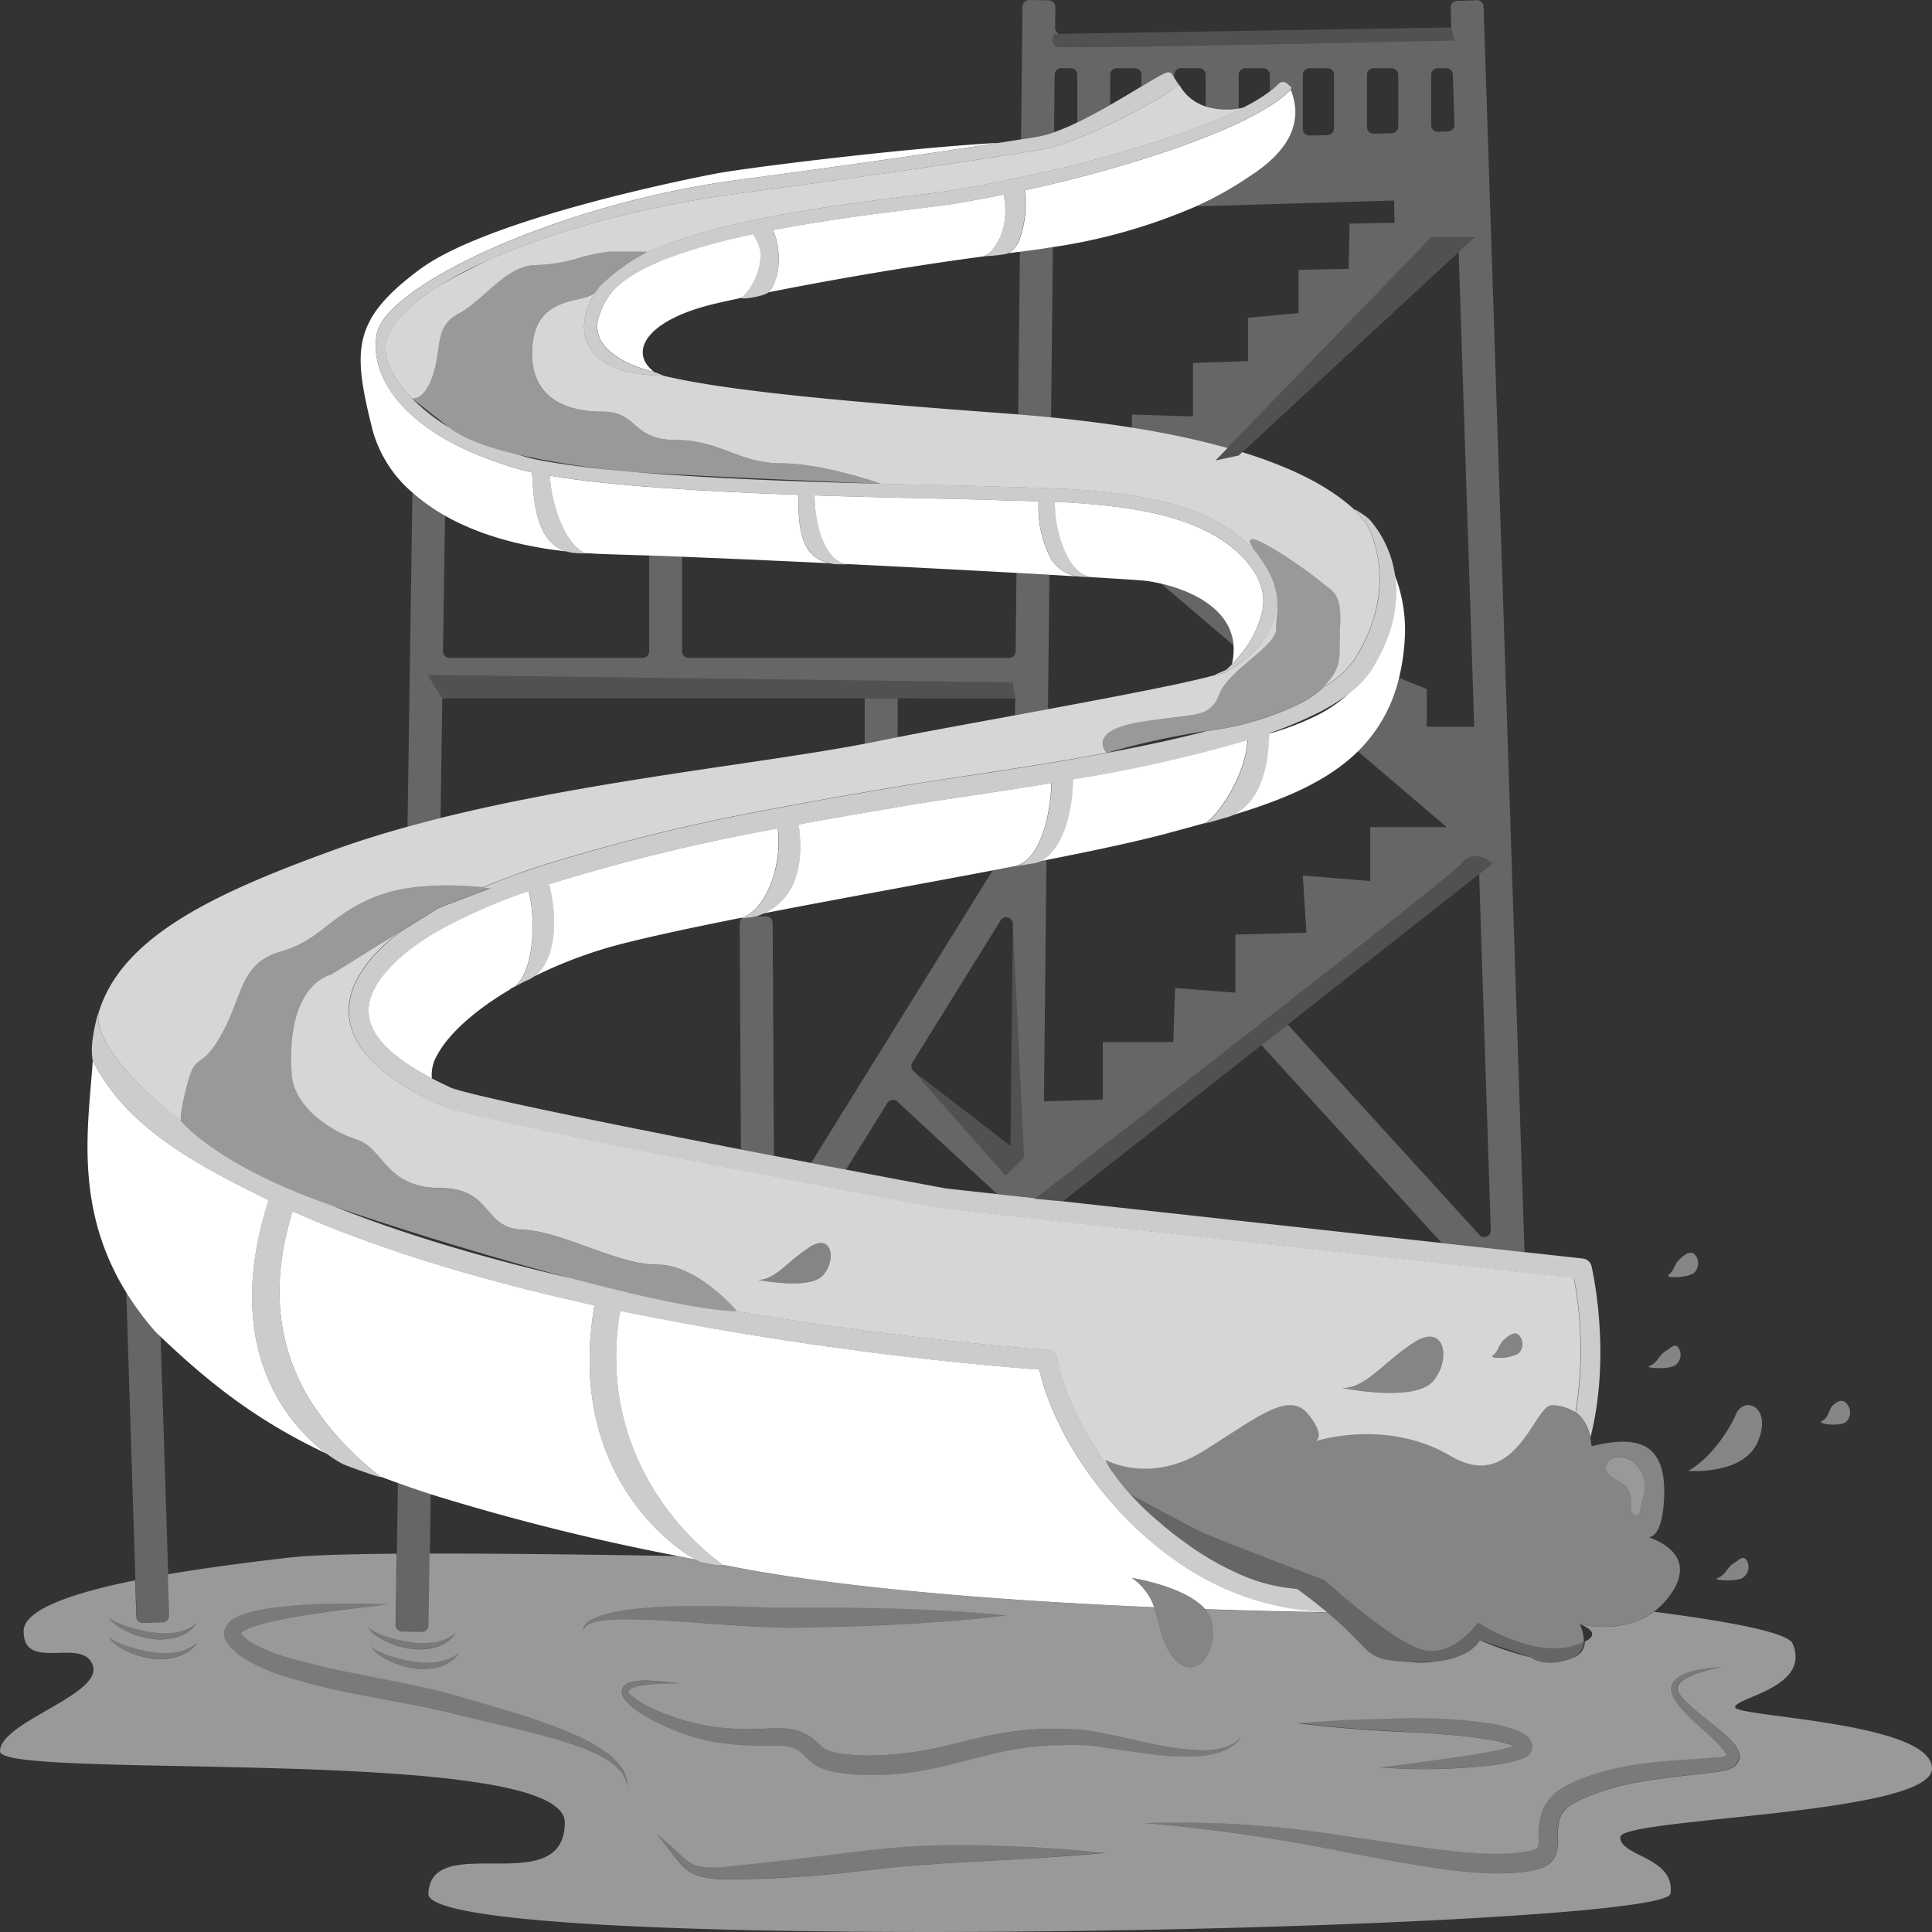
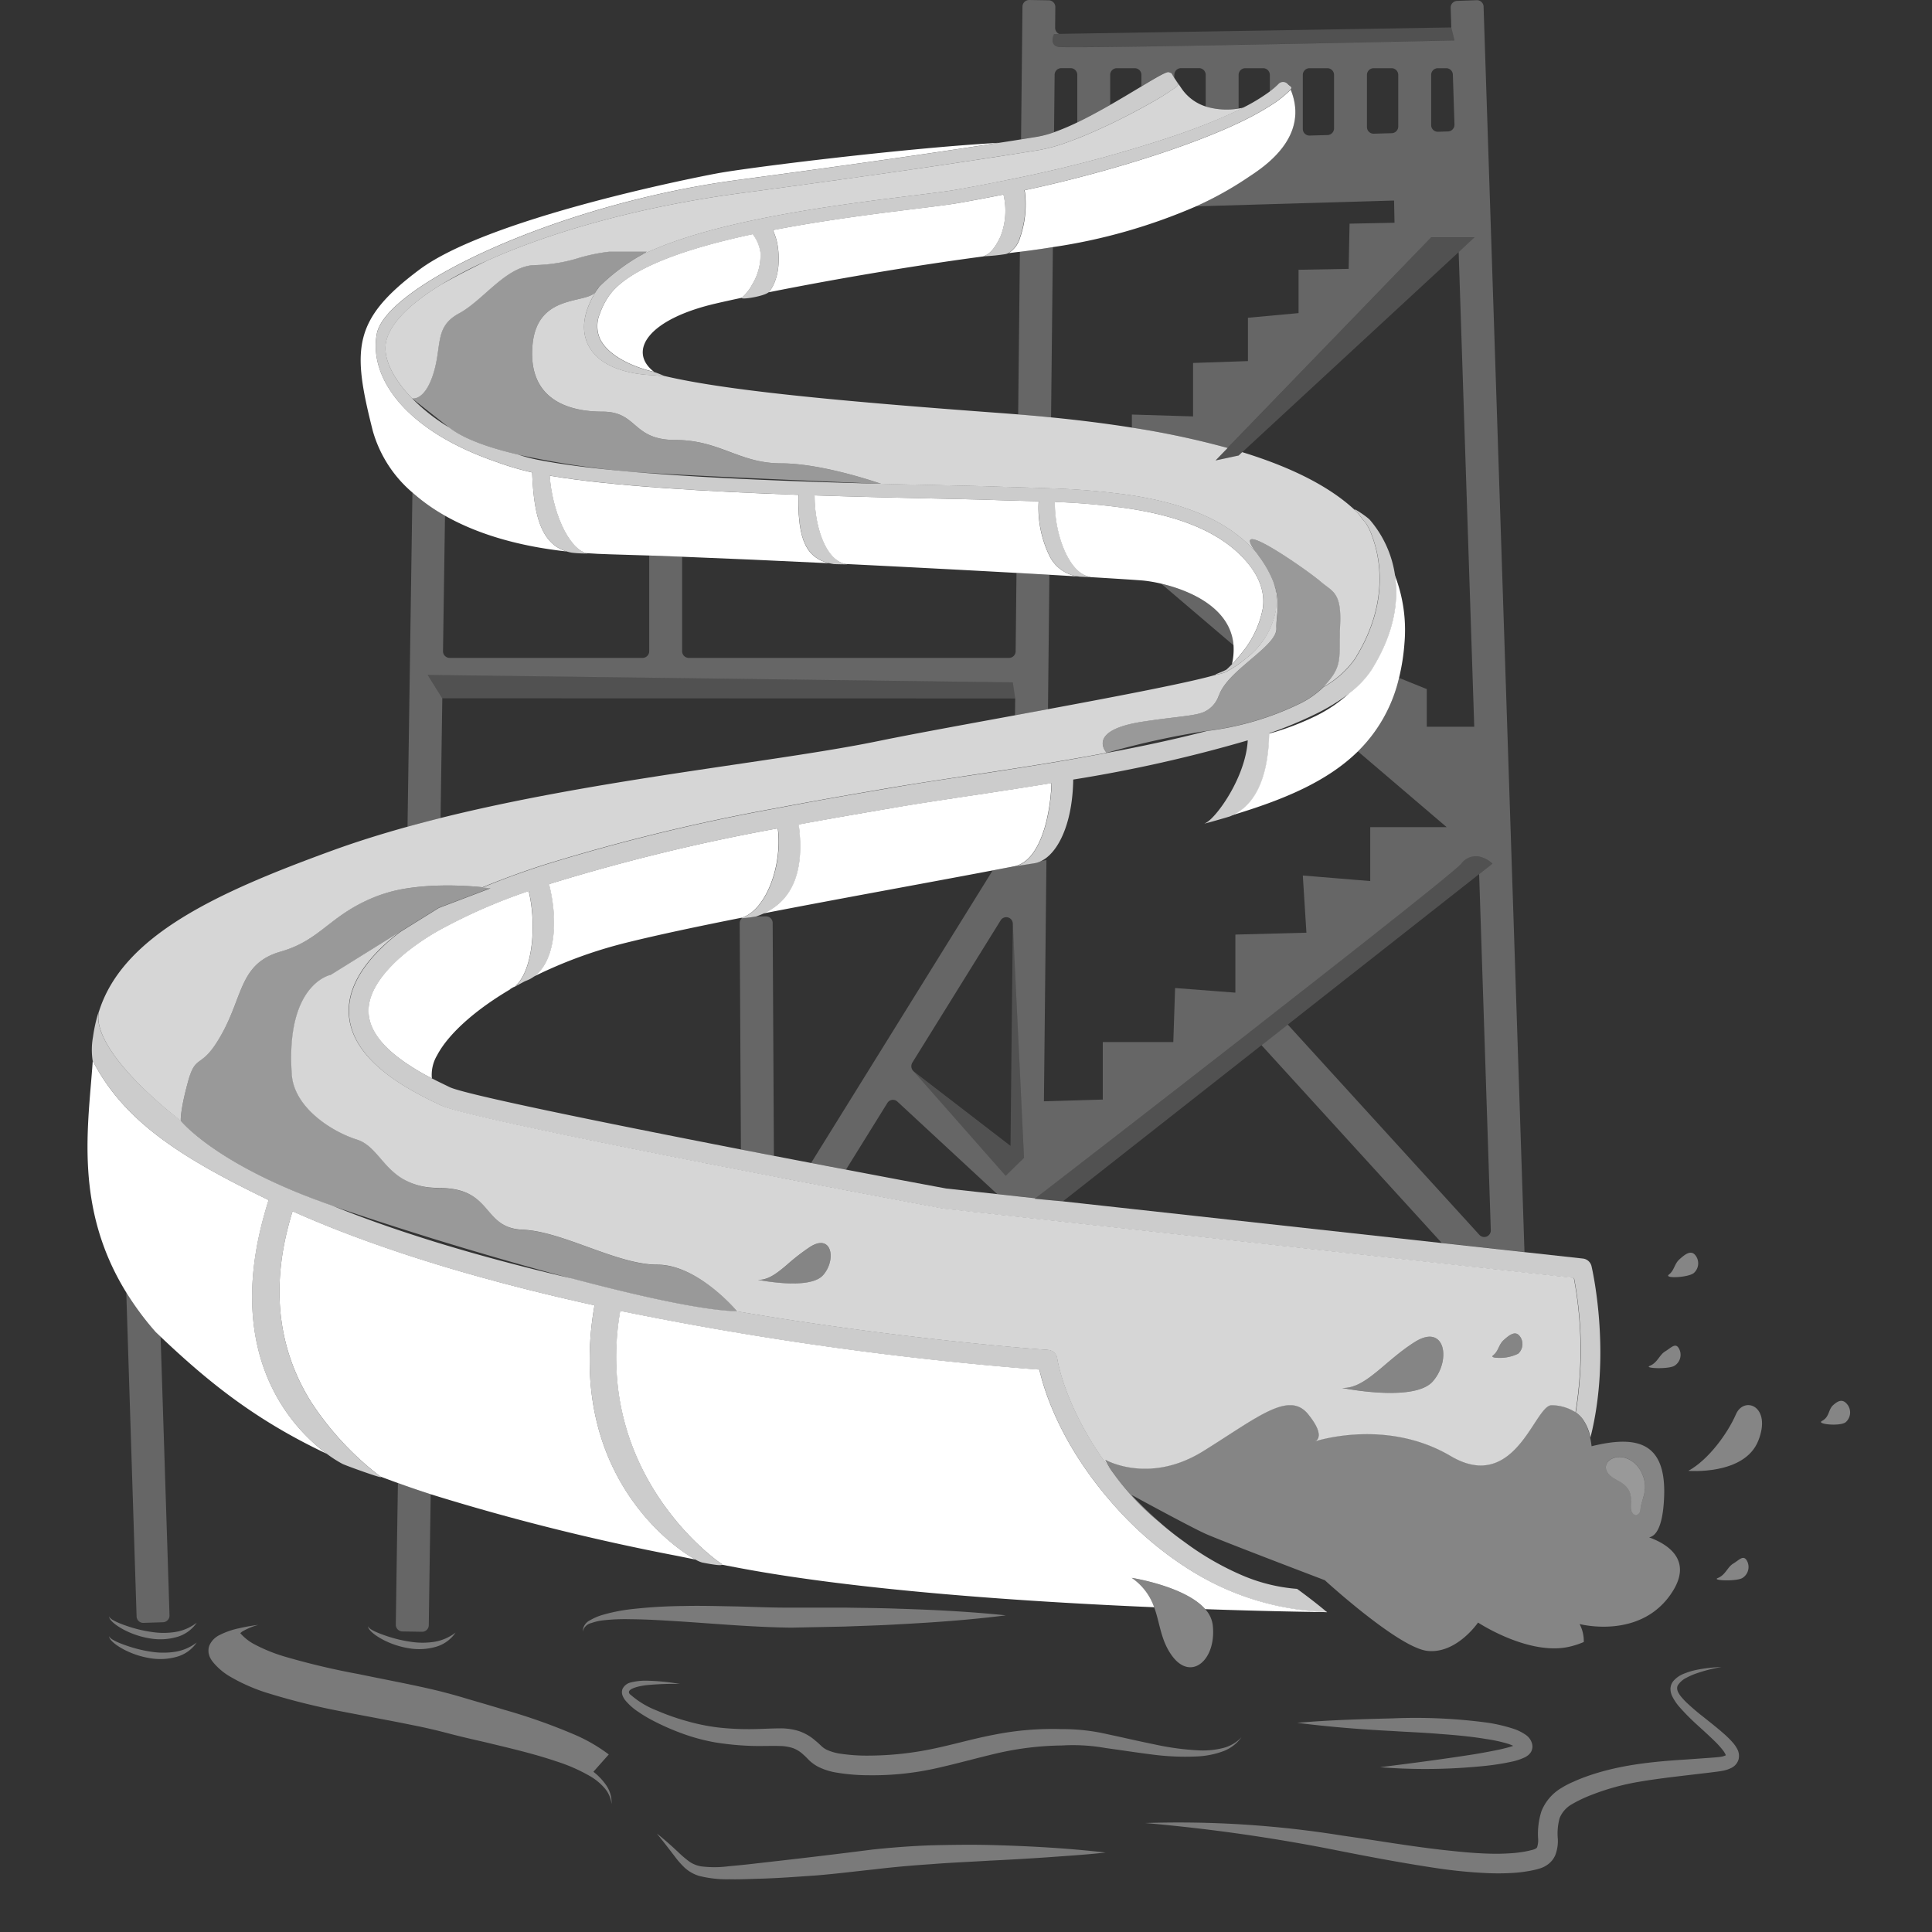
<svg xmlns="http://www.w3.org/2000/svg" viewBox="0 0 300 300">
  <rect x="0" y="0" width="300" height="300" fill="#333333" stroke="none" />
  <g fill="#fff">
    <path d="m 63.14 137.95 a 38.98 38.98 0 0 1 5.12 -.44 54.09 54.09 0 0 1 6.68 .26 c 2 -.83 4.1 -1.62 6.27 -2.39 q 1.55 -.54 3.15 -1.06 a 304.81 304.81 0 0 1 36 -8.8 q 1.54 -.29 3.04 -.57 c 3.84 -.71 7.5 -1.36 10.87 -1.94 1.74 -.3 3.41 -.59 4.98 -.85 l .13 -.02 c 2.9 -.49 6.3 -1 10.23 -1.6 2.46 -.37 5.13 -.78 7.91 -1.21 q 2.5 -.39 5.12 -.82 l .93 -.15 q 1.17 -.2 2.35 -.4 c 1.96 -.34 3.94 -.69 5.92 -1.07 -.05 -.06 -3.3 -3.5 5.72 -4.85 4.97 -.75 7.53 -.83 9.11 -1.38 h .01 a 4.3 4.3 0 0 0 2.59 -2.7 c .05 -.1 .1 -.2 .14 -.31 .81 -1.84 2.84 -3.58 4.74 -5.19 2.13 -1.81 4.11 -3.46 4.05 -4.9 -.08 -1.9 .7 -3.86 -.39 -6.95 -.03 -.07 -.06 -.15 -.09 -.23 .02 .06 .03 .12 .05 .18 a 9.69 9.69 0 0 1 .32 4.27 12.06 12.06 0 0 1 -4.39 7.23 18.97 18.97 0 0 1 -2.7 1.93 c -.39 .23 -.65 .36 -.7 .39 a 7.82 7.82 0 0 1 -1.5 .4 c -3.86 1.15 -14.9 3.27 -26.06 5.34 -1.71 .32 -3.43 .63 -5.12 .95 -7.14 1.31 -13.85 2.54 -18.23 3.4 -.97 .19 -1.84 .36 -2.56 .51 -.82 .17 -1.68 .34 -2.56 .51 -16.18 3.09 -42.48 5.7 -65.86 11.53 q -2.59 .65 -5.13 1.35 c -4.03 1.12 -7.94 2.34 -11.65 3.69 -17.84 6.5 -32.6 13.18 -36.28 25.06 -.86 4.2 5.09 10.94 12.72 16.92 0 0 -.14 -1.45 1.13 -6.1 s 2.02 -1.55 5.3 -7.5 2.78 -10.87 9.09 -12.68 7.57 -5.69 14.76 -8.54 a 22.96 22.96 0 0 1 4.79 -1.27 z" opacity=".8" />
    <path d="m 244.38 198.43 l -7.56 -.83 -9.75 -1.07 -65.17 -7.17 -5.1 -.56 -10.28 -1.13 c -.04 -.01 -.07 -.01 -.11 -.02 -2.05 -.38 -8.48 -1.58 -16.82 -3.17 l -5.42 -1.03 q -1.96 -.37 -3.99 -.77 c -1.68 -.32 -3.39 -.65 -5.12 -.99 -20.47 -3.97 -43.71 -8.67 -46.56 -10.04 l -.41 -.2 -.34 -.16 a 53.4 53.4 0 0 1 -5.07 -2.72 c -3.78 -2.34 -7.79 -5.75 -8.44 -10.33 -.55 -3.86 1.36 -7.81 5.67 -11.74 .69 -.63 1.44 -1.24 2.24 -1.84 l -10.77 6.7 s -7.07 1.33 -6.06 15.52 c .36 5.04 6.06 8.8 10.14 10.09 2.81 .89 3.88 4.11 6.99 6.03 a 10.39 10.39 0 0 0 5.09 1.44 c .25 .01 .48 .04 .74 .04 8.33 0 6.56 6.21 12.87 6.47 s 14.64 5.43 20.95 5.43 12.36 7.25 12.36 7.25 l .7 .12 q 1.12 .19 2.22 .37 c 16.87 2.76 31.36 4.28 39.18 4.99 2.34 .21 4.08 .35 5.11 .43 .64 .05 1.02 .07 1.08 .08 a 1.55 1.55 0 0 1 1.42 1.36 c .01 .09 1.21 8.13 8.69 17.77 a 13.34 13.34 0 0 1 -1.22 -2.08 s 6.77 3.89 15.2 -1.34 13.3 -9.45 16.3 -5.72 c 2.75 3.42 1.25 4.12 .98 4.22 .72 -.23 11.36 -3.51 21.12 2.25 3.06 1.81 5.47 1.78 7.41 .87 2.13 -.99 3.7 -3.04 4.95 -4.9 1.39 -2.07 2.41 -3.91 3.37 -3.85 a 6.99 6.99 0 0 1 3.67 1.09 60.13 60.13 0 0 0 -.26 -20.86 z m -116.58 -.41 c -1.29 1.45 -4.8 1.39 -7.31 1.12 -1.58 -.16 -2.78 -.41 -2.78 -.41 1.54 .06 2.9 -.99 4.46 -2.31 a 33.05 33.05 0 0 1 3.63 -2.81 c 3.4 -2.15 4.1 2.05 2 4.41 z m 94.67 16.5 c -2.92 3.28 -14.06 1 -14.06 1 3.62 .14 6.54 -4.14 11.27 -7.13 s 5.71 2.84 2.79 6.13 z m 13.27 -4.32 a 6.56 6.56 0 0 1 -3.6 .61 c -.37 -.06 -.53 -.17 -.28 -.36 a 2.04 2.04 0 0 0 .26 -.24 c .6 -.65 .66 -1.48 1.37 -2.12 .8 -.72 1.74 -1.5 2.44 -.68 a 2.01 2.01 0 0 1 -.19 2.79 z" opacity=".8" />
    <path d="m 192.34 70.73 l -3.59 .77 1.88 -1.94 a 132.61 132.61 0 0 0 -14.87 -3.16 c -3.84 -.61 -8.01 -1.14 -12.55 -1.59 q -2.48 -.25 -5.11 -.46 -1.15 -.09 -2.33 -.18 c -27.69 -2.03 -43.63 -3.67 -52.61 -5.79 h .01 c .51 .16 -1.53 -.12 -1.56 -.12 -.34 -.03 -8.02 .03 -10.31 -4.76 -1.12 -2.36 -.69 -5.16 1.3 -8.35 -1.15 2.21 -9.16 .14 -9.91 8.42 s 5.3 10.35 10.85 10.35 4.54 4.4 11.36 4.4 c 4.89 0 7.84 1.86 11.53 2.92 a 17.35 17.35 0 0 0 4.87 .71 c 6.56 0 15.53 3.18 15.53 3.18 3.37 .09 6.47 .15 9.16 .21 3.53 .08 6.42 .14 8.38 .21 1.07 .04 2.18 .07 3.32 .1 l .3 .01 c 1.66 .05 3.37 .1 5.11 .17 a 112.69 112.69 0 0 1 12.49 1.07 c 5.39 .83 10.5 2.27 14.65 4.85 a 22.5 22.5 0 0 1 2.01 1.41 19.83 19.83 0 0 1 2.85 2.68 c -4.66 -6.14 8.21 2.92 9.97 4.47 s 3.28 1.55 3.03 6.73 c -.04 .85 -.05 1.58 -.06 2.23 -.02 3.36 .14 4.61 -2.54 7.39 a 14.75 14.75 0 0 0 4.95 -4.46 c .06 -.1 .12 -.2 .17 -.3 4.92 -8.11 3.75 -14.94 2.53 -18.37 l -.05 -.14 a 9.75 9.75 0 0 0 -1.06 -2.22 c -.58 -.6 -1.05 -1.37 -1.33 -1.64 l -.11 -.11 c -.07 -.06 -.12 -.12 -.16 -.16 -3.59 -3.37 -9.18 -6.48 -17.55 -9.05 z" opacity=".8" />
    <path d="m 67.3 57.99 c 1.36 -4.35 .13 -7.26 3.98 -9.33 s 7.38 -7.5 11.92 -7.5 a 25.03 25.03 0 0 0 6.1 -.93 28.18 28.18 0 0 1 5.26 -1.14 h 5.86 s -.48 .28 -1.19 .72 c 10.85 -5.52 30.61 -7.97 42.41 -9.43 3.04 -.38 5.45 -.67 6.89 -.93 2.36 -.42 4.77 -.87 7.19 -1.36 q 1.18 -.24 2.37 -.48 a 207.65 207.65 0 0 0 24.41 -6.57 c 1.66 -.57 3.25 -1.15 4.74 -1.74 1.87 -.74 3.58 -1.48 5.11 -2.23 .23 -.11 .46 -.23 .68 -.34 -.22 .04 -.45 .08 -.68 .12 a 11.25 11.25 0 0 1 -5.11 -.31 7.18 7.18 0 0 1 -3.81 -2.86 l -1 -1.48 a 10.28 10.28 0 0 1 .54 .89 c .04 .08 -.17 .29 -.59 .6 a 39.52 39.52 0 0 1 -3.62 2.26 c -.47 .27 -.97 .55 -1.49 .83 -1.48 .81 -3.14 1.66 -4.85 2.48 -1.35 .64 -2.72 1.26 -4.07 1.82 q -.59 .25 -1.17 .47 -.8 .31 -1.58 .59 a 25.42 25.42 0 0 1 -4.25 1.16 l -.99 .16 -2.38 .38 c -3.27 .52 -7.5 1.17 -13.34 2.03 -7.13 1.05 -16.67 2.39 -29.87 4.16 -15.47 2.07 -29.26 5.99 -39.16 10.46 -2.75 1.33 -5.14 2.57 -7.19 3.75 -4.92 3.02 -7.96 6.12 -8.49 8.94 -.47 2.51 1.18 5.72 4.07 8.69 0 0 1.94 .47 3.3 -3.88 z" opacity=".8" />
    <path d="m 247.13 196.61 a 1.55 1.55 0 0 0 -1.32 -1.18 l -9.09 -1 -12.85 -1.41 -58.79 -6.47 -1.74 -.16 -.75 -.07 -1.24 -.12 -.68 -.06 .09 -.07 -5.91 -.65 -7.93 -.87 c -4.84 -.9 -10.11 -1.89 -15.54 -2.93 q -2.69 -.51 -5.42 -1.03 -2.88 -.55 -5.78 -1.11 -2.56 -.5 -5.12 -.99 c -22.19 -4.32 -42.93 -8.57 -45.24 -9.68 l -.41 -.2 c -.45 -.22 -.99 -.48 -1.58 -.77 -.24 -.12 -.49 -.25 -.75 -.38 a 37.92 37.92 0 0 1 -4.32 -2.58 c -2.67 -1.87 -5.05 -4.26 -5.46 -7.09 -.39 -2.75 1.18 -5.75 4.68 -8.94 .33 -.3 .67 -.59 1.03 -.88 a 37.66 37.66 0 0 1 5.16 -3.49 85.76 85.76 0 0 1 13.94 -6.11 c 1.27 5.19 .63 12.55 -2.16 14.81 .47 -.26 1.06 -.57 1.5 -.78 .13 -.06 .25 -.11 .35 -.15 a 4.85 4.85 0 0 0 1.13 -.62 c 3.1 -2.21 3.93 -8.09 2.35 -14.34 a 302.66 302.66 0 0 1 35.52 -8.66 c .73 5.78 -1.76 12.35 -5.27 13.75 l -.05 .02 c -.06 .02 -.12 .06 -.18 .08 -.2 .07 -.2 .1 -.07 .1 a 18.97 18.97 0 0 0 2.2 -.28 11.39 11.39 0 0 0 1.17 -.46 c 4.76 -2.16 6.35 -7.01 5.45 -13.81 5.77 -1.07 11.15 -1.99 15.72 -2.76 2.9 -.49 6.33 -1.01 10.31 -1.61 2.36 -.36 4.86 -.73 7.43 -1.13 q 2.52 -.39 5.12 -.81 c .22 -.04 .44 -.07 .67 -.11 a 29.98 29.98 0 0 1 -.72 5.63 c -.89 3.81 -2.58 6.87 -5.14 7.31 h .01 c .78 -.13 3.19 -.51 3.25 -.52 a 3.65 3.65 0 0 0 .84 -.27 4.59 4.59 0 0 0 .99 -.6 c 2.25 -1.77 4.03 -6.03 4.12 -12.11 a 219.56 219.56 0 0 0 27.1 -6.09 c -.33 5.83 -5.04 12.25 -6.61 12.86 -.02 .01 -.03 .01 -.04 .02 -.55 .24 3.82 -1.04 3.89 -1.07 .13 -.05 .25 -.11 .37 -.16 3.3 -1.44 5.61 -5.36 5.75 -12.67 0 -.03 0 -.06 0 -.09 a 64.01 64.01 0 0 0 7.03 -2.91 31.82 31.82 0 0 0 5.41 -3.29 14.71 14.71 0 0 0 3.53 -3.74 c .05 -.09 .1 -.17 .15 -.26 3.44 -5.65 3.97 -10.52 3.39 -14.31 a 16.91 16.91 0 0 0 -3.93 -8.64 c -.55 -.56 -2.85 -2.08 -2.22 -1.42 .06 .05 .11 .11 .16 .16 l .09 .08 c .01 .01 .02 .02 .02 .03 .28 .27 .75 1.04 1.33 1.64 a 9.75 9.75 0 0 1 1.06 2.22 l .05 .14 c 1.22 3.43 2.39 10.26 -2.53 18.37 -.06 .1 -.11 .2 -.17 .3 a 14.75 14.75 0 0 1 -4.95 4.46 14.33 14.33 0 0 1 -3.5 2.49 45.55 45.55 0 0 1 -14.57 4.33 h -.01 c -4.95 1.29 -10.26 2.42 -15.56 3.41 l -.03 .01 c -1.98 .37 -3.97 .73 -5.92 1.07 q -1.18 .2 -2.35 .4 l -.93 .15 q -2.62 .43 -5.12 .82 c -2.78 .44 -5.46 .84 -7.91 1.21 -3.93 .59 -7.33 1.1 -10.23 1.6 l -.13 .02 c -1.57 .27 -3.24 .55 -4.98 .85 -3.37 .58 -7.03 1.22 -10.87 1.94 q -1.5 .28 -3.04 .57 a 304.81 304.81 0 0 0 -36 8.8 q -1.6 .52 -3.15 1.06 c -2.17 .76 -4.27 1.56 -6.27 2.39 .33 .04 .6 .07 .8 .09 .25 .03 .39 .05 .39 .05 l -2.18 .83 -5.74 2.18 -.06 .02 -5.1 3.17 -.88 .55 c -.8 .6 -1.56 1.21 -2.24 1.84 -4.32 3.93 -6.22 7.88 -5.67 11.74 .65 4.58 4.65 7.99 8.44 10.33 a 53.4 53.4 0 0 0 5.07 2.72 l .34 .16 .41 .2 c 2.86 1.38 26.09 6.07 46.56 10.04 1.73 .34 3.44 .67 5.12 .99 q 2.03 .39 3.99 .77 l 5.42 1.03 c 8.35 1.59 14.77 2.79 16.82 3.17 .04 .01 .07 .01 .11 .02 l 10.28 1.13 5.1 .56 65.17 7.17 9.75 1.07 7.56 .83 a 60.13 60.13 0 0 1 .27 20.84 4.76 4.76 0 0 1 1.06 1.04 7.33 7.33 0 0 1 1.21 2.89 c 3.34 -13.16 .22 -26.4 .17 -26.62 z" opacity=".75" />
    <path d="m 203.51 248.29 c -.65 -.5 -1.34 -1.02 -2.1 -1.57 a 26.85 26.85 0 0 1 -8.77 -2.21 44.22 44.22 0 0 1 -8.67 -5.04 49.24 49.24 0 0 1 -3.97 -3.13 39.96 39.96 0 0 1 -7.13 -7.6 c -7.48 -9.64 -8.68 -17.68 -8.69 -17.77 a 1.55 1.55 0 0 0 -1.42 -1.36 c -.06 0 -.44 -.03 -1.08 -.08 -1.03 -.08 -2.77 -.22 -5.11 -.43 -7.82 -.71 -22.31 -2.23 -39.18 -4.99 q -1.1 -.18 -2.22 -.37 l -.7 -.12 c -5.06 -.11 -14.83 -2.23 -25.66 -5.1 -7.2 -1.67 -14.42 -3.57 -21.38 -5.72 q -2.57 -.8 -5.09 -1.64 c -3.68 -1.23 -7.26 -2.54 -10.71 -3.93 l -.02 -.01 c -18.06 -6.25 -23.56 -13.22 -23.56 -13.22 -7.64 -5.97 -13.58 -12.71 -12.72 -16.92 0 -.02 0 -.04 .01 -.05 a 23.69 23.69 0 0 0 -.9 3.99 11.18 11.18 0 0 0 -.05 3.7 c .09 .18 .2 .35 .3 .53 5.02 9.3 14.12 14.85 27.01 21.09 -.24 .74 -.45 1.47 -.65 2.19 -6.32 22.42 4.63 33.47 9.7 37.22 a 18.38 18.38 0 0 0 2.37 1.53 c .31 .21 6.92 2.59 5.95 2.01 a 46.69 46.69 0 0 1 -10.75 -11.56 c -4.96 -7.93 -6.17 -17 -3.63 -27.01 .22 -.87 .46 -1.75 .74 -2.63 5.3 2.37 10.98 4.53 16.88 6.49 q 2.52 .84 5.09 1.63 c 8.14 2.5 16.58 4.65 24.92 6.49 a 47.97 47.97 0 0 0 -.68 11.22 c 1.01 16.39 11.14 25.02 15.49 27.74 .34 .21 .64 .39 .9 .53 a 4.69 4.69 0 0 0 .97 .43 c .9 .18 2.9 .56 3.09 .36 .04 -.05 -.01 -.12 -.18 -.23 -.11 -.07 -.61 -.42 -1.36 -1.03 -3.56 -2.9 -12.91 -11.84 -14.59 -26.34 a 41.23 41.23 0 0 1 .37 -11.81 530.77 530.77 0 0 0 60.23 8.73 c 2.14 .18 3.79 .31 4.85 .39 .06 .29 .15 .64 .25 1.01 1 3.8 3.9 11.85 11.84 20.6 a 54.12 54.12 0 0 0 10.64 9.08 c .35 .23 .71 .45 1.07 .67 a 42.25 42.25 0 0 0 20.85 6.29 c -.18 -.15 -.36 -.3 -.55 -.46 q -.92 -.76 -2 -1.59 z" opacity=".75" />
    <path d="m 77.21 71.76 a 43.31 43.31 0 0 0 5.42 1.59 c .25 6.22 1.19 10.98 5.34 12.27 a 6.92 6.92 0 0 0 .74 .19 16.67 16.67 0 0 0 2.5 .13 c -.06 -.01 -.12 -.04 -.18 -.06 -2.86 -.79 -5.31 -6.75 -5.65 -12.02 9.67 1.62 24.65 2.47 38.6 2.97 -.04 5.69 .6 9.65 4.78 10.62 .23 .05 .46 .1 .71 .14 .06 .01 2.63 .09 1.94 -.01 -3.12 -.44 -4.92 -5.76 -4.9 -10.66 7.16 .24 13.94 .39 19.45 .51 3.52 .08 6.4 .14 8.36 .21 1.07 .04 2.19 .07 3.34 .1 l .33 .01 q 1.63 .05 3.31 .1 a 17.01 17.01 0 0 0 1.71 8.52 5.77 5.77 0 0 0 4.41 3.14 c .11 .01 .21 .04 .31 .04 .04 0 .91 .05 1.37 .06 .27 .01 .4 0 .15 -.04 -3.18 -.45 -5.51 -6.64 -5.42 -11.62 a 106.28 106.28 0 0 1 11.67 1.05 c 7.29 1.14 13.96 3.41 18.07 8.22 2.04 2.38 2.89 4.83 2.52 7.28 a 15.26 15.26 0 0 1 -3.22 6.84 22.12 22.12 0 0 1 -1.57 1.81 c -.5 .51 -.83 .8 -.84 .81 -.48 .3 -1.98 .8 -1.66 .81 a 7.82 7.82 0 0 0 1.5 -.4 c .05 -.03 .31 -.16 .7 -.39 a 18.97 18.97 0 0 0 2.72 -1.93 12.06 12.06 0 0 0 4.39 -7.23 9.69 9.69 0 0 0 -.32 -4.27 c -.02 -.06 -.03 -.12 -.05 -.18 a 16.84 16.84 0 0 0 -2.02 -3.68 c -.2 -.28 -.39 -.56 -.61 -.85 a 19.83 19.83 0 0 0 -2.86 -2.69 22.5 22.5 0 0 0 -2.01 -1.41 c -4.15 -2.58 -9.26 -4.02 -14.65 -4.85 a 112.69 112.69 0 0 0 -12.49 -1.07 c -1.74 -.07 -3.45 -.12 -5.11 -.17 l -.3 -.01 c -1.14 -.03 -2.25 -.06 -3.32 -.1 -1.96 -.07 -4.85 -.13 -8.38 -.21 -2.69 -.06 -5.79 -.13 -9.16 -.21 -11.79 -.3 -26.83 -.81 -39.01 -1.88 -.29 -.02 -.56 -.05 -.76 -.07 h -.01 c -4.45 -.4 -8.5 -.88 -11.82 -1.46 -.82 -.14 -1.6 -.28 -2.32 -.44 a 22.53 22.53 0 0 1 -2.41 -.67 c -4.37 -1.02 -8.44 -2.4 -10.75 -4.22 a 29.17 29.17 0 0 1 -5.75 -4.51 c -2.89 -2.97 -4.54 -6.18 -4.06 -8.69 .53 -2.82 3.57 -5.92 8.49 -8.94 a 64.74 64.74 0 0 1 7.19 -3.75 c 9.9 -4.47 23.69 -8.39 39.14 -10.46 13.2 -1.76 22.74 -3.11 29.87 -4.16 5.85 -.86 10.07 -1.52 13.34 -2.03 l 2.38 -.38 .99 -.16 a 25.42 25.42 0 0 0 4.25 -1.16 q .77 -.27 1.58 -.59 .58 -.23 1.17 -.47 c 1.35 -.56 2.72 -1.18 4.07 -1.82 1.72 -.82 3.38 -1.68 4.85 -2.48 .52 -.28 1.02 -.56 1.49 -.83 a 39.52 39.52 0 0 0 3.62 -2.25 c .41 -.31 .63 -.52 .59 -.6 a 10.28 10.28 0 0 0 -.54 -.89 l -.01 -.01 -.04 -.06 c -.07 -.11 -.13 -.21 -.2 -.32 -.3 -.49 -.16 -.43 -.7 -.61 -.33 -.11 -1.95 .84 -4.21 2.2 -1.42 .85 -3.09 1.86 -4.85 2.87 -1.67 .95 -3.41 1.9 -5.11 2.72 a 35.91 35.91 0 0 1 -3.62 1.53 15.64 15.64 0 0 1 -2.65 .71 l -.99 .16 -1.48 .24 c -1.04 .17 -2.18 .35 -3.44 .54 -7.45 1.16 -19.22 2.92 -40.61 5.78 -27.96 3.74 -54.6 16.47 -55.99 23.88 -1.25 6.6 4.11 14.96 18.69 19.92 z" opacity=".75" />
    <path d="m 158.07 27.61 q -1.19 .25 -2.37 .48 c -2.42 .48 -4.83 .94 -7.19 1.36 -1.44 .26 -3.85 .55 -6.89 .93 -11.8 1.46 -31.56 3.91 -42.41 9.43 a 30.9 30.9 0 0 0 -6.14 4.69 c -.16 .22 -.33 .43 -.47 .66 -1.99 3.19 -2.42 5.99 -1.3 8.35 2.29 4.79 9.97 4.72 10.31 4.76 .03 0 2.07 .28 1.56 .12 h -.01 a 16.21 16.21 0 0 0 -1.63 -.64 c -.03 -.01 -.07 -.02 -.1 -.02 -.07 -.01 -6.52 -1.4 -8.3 -5.14 a 4.98 4.98 0 0 1 -.02 -3.82 11.99 11.99 0 0 1 1.2 -2.47 c 2.86 -4.58 12.28 -7.72 22.54 -9.92 a 5.89 5.89 0 0 1 1.22 2.88 8.84 8.84 0 0 1 -1.31 4.98 7.15 7.15 0 0 1 -1.55 1.98 c -.01 .01 -.01 .02 -.01 .03 -.16 .32 3.34 -.21 4.13 -.85 a .73 .73 0 0 0 .11 -.1 c 1.4 -1.78 1.66 -4.51 1.36 -6.76 a 8.92 8.92 0 0 0 -.8 -2.8 c 8.03 -1.55 16.21 -2.57 21.86 -3.27 3.07 -.38 5.5 -.68 6.99 -.95 1.7 -.3 4.11 -.75 6.95 -1.31 .03 .1 .06 .24 .09 .36 a 10.9 10.9 0 0 1 -.55 6.18 c -.53 1.08 -1.3 2.62 -2.68 3.06 l .22 -.02 a 28.7 28.7 0 0 0 3.24 -.33 1.73 1.73 0 0 0 .45 -.15 4.19 4.19 0 0 0 1.8 -2.44 15.79 15.79 0 0 0 .75 -6.97 c -.02 -.13 -.04 -.26 -.07 -.36 9.25 -1.94 22.39 -5.61 31.68 -9.73 q .81 -.36 1.58 -.73 a 44.47 44.47 0 0 0 4.85 -2.63 17.37 17.37 0 0 0 3.22 -2.53 c .39 -.41 .03 -.43 -.38 -.83 a .98 .98 0 0 0 -1.42 -.11 11.66 11.66 0 0 1 -1.43 1.24 28.28 28.28 0 0 1 -4.17 2.52 c -.22 .11 -.45 .23 -.68 .34 -1.53 .75 -3.25 1.49 -5.11 2.23 -1.49 .59 -3.08 1.17 -4.74 1.74 a 207.65 207.65 0 0 1 -24.38 6.56 z" opacity=".75" />
-     <path d="m 300 274.61 c 0 -7.24 -30.58 -8 -30.58 -9.52 s 11.89 -3.05 8.92 -9.9 c -.7 -1.62 -9.04 -3.31 -21.49 -4.92 -4.99 3.67 -11.55 1.93 -11.55 1.93 s 3.77 1.27 .79 2.72 c -.03 1.09 -.58 2.21 -2.47 2.75 -4 1.3 -5.94 -.32 -5.94 -.32 a 51.2 51.2 0 0 1 -7.92 -2.66 s -1.22 2.81 -7.18 3.34 a 13.64 13.64 0 0 1 -3.5 .05 c -7.75 -.42 -5.33 -1.3 -12.99 -7.72 -2.71 -.03 -9.68 -.14 -18.93 -.46 a 4.45 4.45 0 0 1 1.14 2.4 c .64 5.42 -3.33 8.85 -6.29 4.85 -1.8 -2.43 -1.88 -5.07 -2.8 -7.57 -19.75 -.84 -45.9 -2.58 -64.67 -6.14 l -2.48 -.47 c -.19 .2 -2.19 -.18 -3.09 -.36 a 4.69 4.69 0 0 1 -.97 -.43 q -1.41 -.28 -2.78 -.56 c -11.61 -.19 -26.29 -.4 -38.51 -.38 l -.16 11.12 a 1.03 1.03 0 0 1 -1.04 1.03 l -3.07 -.05 a 1.04 1.04 0 0 1 -1.01 -1.06 l .16 -11.02 c -7.48 .06 -13.56 .23 -16.66 .6 -4.9 .57 -11.95 1.42 -18.85 2.59 l .2 6.38 a 1.04 1.04 0 0 1 -.99 1.08 l -3.06 .1 a 1.03 1.03 0 0 1 -1.06 -1.01 l -.18 -5.61 c -9.39 1.89 -17.32 4.47 -17.32 7.9 0 6.48 9.21 .76 10.74 5.33 s -14.41 8.75 -14.41 13.32 87.7 -1.14 87.7 11.05 -20.81 1.14 -21.18 11.05 192.12 5.71 192.87 0 -7.8 -5.72 -7.8 -8.76 48.41 -3.43 48.41 -10.67 z m -83.8 -7.76 a 83.81 83.81 0 0 1 14.94 .69 25.66 25.66 0 0 1 3.79 .9 7.27 7.27 0 0 1 2.01 .99 2.4 2.4 0 0 1 .98 1.49 c .02 .1 .03 .2 .03 .3 a 1.73 1.73 0 0 1 -.07 .46 1.47 1.47 0 0 1 -.37 .66 1.61 1.61 0 0 1 -.37 .33 2.27 2.27 0 0 1 -.32 .2 8.86 8.86 0 0 1 -2.04 .69 c -.64 .14 -1.27 .26 -1.89 .36 -1.25 .21 -2.49 .33 -3.74 .44 a 88.94 88.94 0 0 1 -14.87 .07 c 4.91 -.61 9.8 -1.26 14.63 -2.01 1.2 -.2 2.4 -.42 3.58 -.66 .59 -.12 1.16 -.26 1.72 -.41 .26 -.07 .52 -.16 .75 -.24 a 7.3 7.3 0 0 0 -.82 -.32 23.42 23.42 0 0 0 -3.41 -.74 c -2.36 -.4 -4.79 -.61 -7.22 -.79 -2.43 -.21 -4.88 -.29 -7.33 -.42 -4.93 -.25 -9.87 -.65 -14.78 -1.27 4.96 -.46 9.86 -.6 14.8 -.72 z m -124.58 -15.24 a 8.68 8.68 0 0 1 1.99 -.85 27.27 27.27 0 0 1 4.18 -.85 77.74 77.74 0 0 1 8.41 -.52 c 2.8 -.07 5.59 .03 8.37 .07 2.77 .08 5.56 .2 8.26 .18 h 8.34 c 2.78 .06 5.56 .06 8.34 .17 5.56 .17 11.12 .45 16.69 1.03 -5.55 .7 -11.11 1.1 -16.66 1.39 -2.78 .17 -5.56 .24 -8.34 .35 l -8.34 .17 c -5.68 -.07 -11.17 -.55 -16.7 -.93 -2.76 -.17 -5.51 -.36 -8.26 -.38 a 30.75 30.75 0 0 0 -4.09 .16 8.26 8.26 0 0 0 -1.96 .43 1.75 1.75 0 0 0 -1.34 1.33 1.97 1.97 0 0 1 1.11 -1.75 z m -33.59 4.35 a 2.21 2.21 0 0 0 .38 .25 7.44 7.44 0 0 0 .82 .4 c .56 .25 1.14 .45 1.72 .63 a 20.8 20.8 0 0 0 3.54 .8 11.86 11.86 0 0 0 3.56 -.01 7.39 7.39 0 0 0 3.3 -1.43 5.52 5.52 0 0 1 -3.11 2.22 9.38 9.38 0 0 1 -3.88 .25 13.31 13.31 0 0 1 -3.69 -1.08 10.86 10.86 0 0 1 -1.68 -.94 6.25 6.25 0 0 1 -.75 -.61 2.4 2.4 0 0 1 -.32 -.37 c -.08 -.12 -.2 -.33 -.08 -.46 -.06 .14 .08 .25 .19 .34 z m 5.87 -.98 a 11.87 11.87 0 0 0 3.56 -.01 7.39 7.39 0 0 0 3.3 -1.43 5.51 5.51 0 0 1 -3.11 2.22 9.35 9.35 0 0 1 -3.88 .25 13.28 13.28 0 0 1 -3.69 -1.08 10.9 10.9 0 0 1 -1.67 -.94 6.26 6.26 0 0 1 -.75 -.61 2.4 2.4 0 0 1 -.32 -.37 c -.08 -.12 -.2 -.33 -.08 -.46 -.06 .16 .09 .27 .2 .36 a 2.32 2.32 0 0 0 .38 .25 7.62 7.62 0 0 0 .82 .4 c .56 .24 1.14 .45 1.72 .63 a 20.82 20.82 0 0 0 3.52 .78 z m -36.46 2.31 a 9.37 9.37 0 0 1 -3.88 .25 13.28 13.28 0 0 1 -3.69 -1.08 10.86 10.86 0 0 1 -1.68 -.94 6.17 6.17 0 0 1 -.75 -.61 2.4 2.4 0 0 1 -.32 -.37 c -.08 -.12 -.2 -.33 -.08 -.46 -.06 .16 .09 .27 .2 .36 a 2.22 2.22 0 0 0 .38 .25 7.62 7.62 0 0 0 .82 .4 c .56 .25 1.14 .45 1.72 .63 a 20.64 20.64 0 0 0 3.54 .81 11.86 11.86 0 0 0 3.56 -.01 7.38 7.38 0 0 0 3.3 -1.43 5.51 5.51 0 0 1 -3.12 2.19 z m 0 -3.07 a 9.35 9.35 0 0 1 -3.88 .25 13.31 13.31 0 0 1 -3.69 -1.08 10.95 10.95 0 0 1 -1.68 -.94 6.17 6.17 0 0 1 -.75 -.61 2.4 2.4 0 0 1 -.32 -.37 c -.08 -.12 -.2 -.33 -.08 -.46 -.06 .16 .09 .27 .2 .36 a 2.28 2.28 0 0 0 .38 .25 7.62 7.62 0 0 0 .82 .4 c .56 .24 1.14 .45 1.72 .63 a 20.83 20.83 0 0 0 3.54 .8 11.86 11.86 0 0 0 3.56 -.01 7.37 7.37 0 0 0 3.3 -1.43 5.51 5.51 0 0 1 -3.12 2.2 z m 68.77 20.68 a 8.79 8.79 0 0 0 -2.17 -1.77 26.34 26.34 0 0 0 -5.2 -2.29 c -3.62 -1.23 -7.38 -2.09 -11.14 -3 -1.89 -.44 -3.78 -.88 -5.67 -1.36 s -3.7 -.92 -5.6 -1.29 c -3.76 -.78 -7.58 -1.46 -11.4 -2.2 a 105.1 105.1 0 0 1 -11.44 -2.89 28.14 28.14 0 0 1 -5.59 -2.52 9.78 9.78 0 0 1 -2.54 -2.2 l -.14 -.18 -.16 -.26 a 2.2 2.2 0 0 1 -.27 -.6 c -.04 -.12 -.07 -.24 -.09 -.35 a 3.75 3.75 0 0 1 -.02 -.41 2.12 2.12 0 0 1 .16 -.79 3.29 3.29 0 0 1 1.58 -1.59 12.26 12.26 0 0 1 3.04 -1.05 28.63 28.63 0 0 1 2.96 -.52 c 1.96 -.25 3.92 -.41 5.87 -.51 3.9 -.17 7.8 -.18 11.69 .01 -3.86 .49 -7.72 .91 -11.54 1.5 -1.91 .28 -3.81 .59 -5.67 1 -.93 .21 -1.85 .42 -2.74 .69 a 10.17 10.17 0 0 0 -2.4 .98 1.76 1.76 0 0 0 -.39 .31 l .01 .01 a .25 .25 0 0 1 .03 .05 l .1 .1 a 7.69 7.69 0 0 0 1.92 1.5 25.49 25.49 0 0 0 5.09 2.05 112.86 112.86 0 0 0 11.16 2.63 c 3.78 .79 7.6 1.49 11.42 2.37 1.89 .45 3.85 .98 5.69 1.54 1.85 .54 3.71 1.08 5.58 1.65 a 91.04 91.04 0 0 1 11.06 3.92 25.54 25.54 0 0 1 5.14 3 9.29 9.29 0 0 1 2.06 2.19 4.72 4.72 0 0 1 .77 2.83 4.49 4.49 0 0 0 -1.16 -2.55 z m 66.43 13.52 q -4.5 .3 -9 .52 c -2.99 .19 -5.98 .3 -8.96 .54 -2.98 .2 -5.93 .44 -8.89 .81 -2.97 .31 -5.97 .69 -8.98 .94 -3.02 .21 -6.03 .44 -9.04 .52 -1.51 .04 -3.02 .12 -4.56 .08 a 17.6 17.6 0 0 1 -4.71 -.53 5.94 5.94 0 0 1 -2.19 -1.25 13.45 13.45 0 0 1 -1.55 -1.76 c -.92 -1.2 -1.82 -2.39 -2.79 -3.56 1.19 .93 2.33 1.95 3.42 2.98 a 16.22 16.22 0 0 0 1.66 1.4 4.54 4.54 0 0 0 1.82 .72 16.79 16.79 0 0 0 4.26 -.02 c 1.47 -.14 2.96 -.29 4.45 -.46 5.98 -.67 11.86 -1.37 17.86 -2.13 3.01 -.32 6.06 -.55 9.08 -.66 3.03 -.07 6.05 -.12 9.07 -.03 6.03 .15 12.05 .48 18.06 1.17 -3 .32 -6 .51 -9.01 .72 z m 2.17 -17.4 h -.08 -.07 a 46.82 46.82 0 0 0 -9.64 1.16 c -3.18 .73 -6.39 1.65 -9.73 2.39 a 44.94 44.94 0 0 1 -10.27 1.07 30.53 30.53 0 0 1 -5.25 -.43 9.86 9.86 0 0 1 -2.79 -.91 6.34 6.34 0 0 1 -1.32 -.95 c -.4 -.38 -.59 -.62 -.86 -.84 a 4.79 4.79 0 0 0 -1.65 -1.07 6.63 6.63 0 0 0 -2.03 -.34 c -1.55 -.05 -3.29 .05 -5 -.04 a 43.86 43.86 0 0 1 -5.13 -.53 29.89 29.89 0 0 1 -5.01 -1.35 37.3 37.3 0 0 1 -4.7 -2.07 20.74 20.74 0 0 1 -2.22 -1.34 8.9 8.9 0 0 1 -2.02 -1.81 2.75 2.75 0 0 1 -.39 -.7 1.45 1.45 0 0 1 -.02 -.99 1.88 1.88 0 0 1 1.3 -1.04 9.3 9.3 0 0 1 2.61 -.27 34.87 34.87 0 0 1 5.02 .5 44.12 44.12 0 0 0 -4.99 .17 c -1.5 .14 -3.81 .71 -2.59 1.58 a 13.58 13.58 0 0 0 4.02 2.4 35.64 35.64 0 0 0 4.6 1.62 31.66 31.66 0 0 0 4.72 .98 41.83 41.83 0 0 0 4.85 .28 c 1.63 0 3.22 -.12 5.01 -.12 a 9.35 9.35 0 0 1 2.89 .43 7.58 7.58 0 0 1 2.59 1.53 c .38 .3 .75 .69 .97 .87 a 3.35 3.35 0 0 0 .73 .49 7.72 7.72 0 0 0 1.97 .59 27.83 27.83 0 0 0 4.72 .32 49.36 49.36 0 0 0 9.62 -1.02 c 3.19 -.65 6.4 -1.6 9.77 -2.24 a 46.31 46.31 0 0 1 10.25 -.86 l -.14 .01 a 30.68 30.68 0 0 1 7.5 .81 c 2.39 .49 4.73 1.06 7.08 1.53 a 41.71 41.71 0 0 0 7.06 .96 12.92 12.92 0 0 0 3.51 -.32 5.97 5.97 0 0 0 3.06 -1.71 6.18 6.18 0 0 1 -2.91 2.19 13.6 13.6 0 0 1 -3.63 .76 39.01 39.01 0 0 1 -7.34 -.29 c -2.42 -.3 -4.81 -.68 -7.18 -1 a 28.9 28.9 0 0 0 -6.89 -.4 z m 82.44 7.67 a 21.2 21.2 0 0 0 -3.18 1.51 4.36 4.36 0 0 0 -1.85 2.12 9 9 0 0 0 -.28 3.26 6.09 6.09 0 0 1 -.4 2.5 3.43 3.43 0 0 1 -1.01 1.33 4.08 4.08 0 0 1 -1.31 .71 11.33 11.33 0 0 1 -1.1 .29 c -.34 .07 -.69 .14 -1.03 .19 -.68 .1 -1.36 .18 -2.04 .23 a 37.59 37.59 0 0 1 -4 .04 76.21 76.21 0 0 1 -7.77 -.75 c -5.11 -.76 -10.14 -1.7 -15.15 -2.69 a 272.82 272.82 0 0 0 -30.27 -4.34 159.71 159.71 0 0 1 30.68 1.96 c 5.07 .71 10.1 1.58 15.13 2.17 2.51 .28 5.01 .56 7.49 .62 a 34.35 34.35 0 0 0 3.67 -.07 c .6 -.04 1.19 -.12 1.77 -.21 .29 -.05 .57 -.11 .86 -.17 .26 -.07 .61 -.14 .75 -.2 a 1.25 1.25 0 0 0 .38 -.19 .35 .35 0 0 0 .14 -.18 3.43 3.43 0 0 0 .15 -1.26 11.56 11.56 0 0 1 .52 -4.32 7.38 7.38 0 0 1 3.07 -3.58 13.61 13.61 0 0 1 1.89 -.98 c .61 -.28 1.23 -.53 1.86 -.76 5.06 -1.84 10.34 -2.36 15.43 -2.68 l 3.81 -.27 c .62 -.06 1.31 -.09 1.81 -.17 a 3.04 3.04 0 0 0 .65 -.18 1.09 1.09 0 0 0 .1 -.05 .71 .71 0 0 0 -.05 -.14 3.28 3.28 0 0 0 -.39 -.63 13.32 13.32 0 0 0 -1.19 -1.33 c -.88 -.88 -1.83 -1.72 -2.78 -2.59 a 34.63 34.63 0 0 1 -2.76 -2.78 7.83 7.83 0 0 1 -1.16 -1.72 2.66 2.66 0 0 1 -.26 -1.17 1.99 1.99 0 0 1 .44 -1.16 4.21 4.21 0 0 1 1.75 -1.19 11.37 11.37 0 0 1 1.89 -.56 23.08 23.08 0 0 1 3.84 -.43 23.55 23.55 0 0 0 -3.7 .92 10.87 10.87 0 0 0 -1.72 .73 3.44 3.44 0 0 0 -1.29 1.08 c -.56 .79 .32 1.79 1.16 2.66 a 35.66 35.66 0 0 0 2.85 2.44 c .99 .8 2 1.59 3 2.46 a 15.03 15.03 0 0 1 1.46 1.44 5.33 5.33 0 0 1 .67 .96 2.29 2.29 0 0 1 .27 1.64 2.15 2.15 0 0 1 -1.17 1.36 5.01 5.01 0 0 1 -1.17 .4 c -.76 .15 -1.35 .2 -2 .29 l -3.82 .45 c -2.54 .3 -5.04 .6 -7.5 1.03 a 37.07 37.07 0 0 0 -7.14 1.97 z" opacity=".5" />
    <path d="m 51.63 187.25 l .02 .01 c 3.16 1.09 6.81 2.3 10.72 3.55 q 2.48 .79 5.09 1.6 c 6.92 2.13 14.37 4.29 21.37 6.14 10.83 2.86 20.6 4.98 25.66 5.1 0 0 -6.05 -7.25 -12.36 -7.25 s -14.64 -5.17 -20.95 -5.43 -4.54 -6.47 -12.87 -6.47 c -.26 0 -.49 -.02 -.74 -.04 a 10.39 10.39 0 0 1 -5.09 -1.46 c -3.11 -1.92 -4.18 -5.14 -6.99 -6.03 -4.08 -1.29 -9.78 -5.05 -10.14 -10.09 -1.01 -14.19 6.06 -15.52 6.06 -15.52 l 10.77 -6.7 .88 -.55 5.1 -3.17 .06 -.02 5.74 -2.18 2.18 -.83 s -.14 -.02 -.39 -.05 c -.2 -.03 -.47 -.06 -.8 -.09 a 54.09 54.09 0 0 0 -6.68 -.26 38.98 38.98 0 0 0 -5.12 .44 22.96 22.96 0 0 0 -4.8 1.26 c -7.19 2.85 -8.45 6.73 -14.76 8.54 s -5.8 6.73 -9.09 12.68 -4.04 2.85 -5.3 7.5 -1.13 6.1 -1.13 6.1 5.5 6.96 23.56 13.22 z" opacity=".5" />
    <path d="m 171.85 116.9 l .03 -.01 a 127.61 127.61 0 0 1 15.56 -3.41 h .01 a 45.55 45.55 0 0 0 14.57 -4.33 14.33 14.33 0 0 0 3.5 -2.49 c 2.68 -2.77 2.52 -4.03 2.54 -7.39 0 -.66 .02 -1.39 .06 -2.23 .25 -5.17 -1.26 -5.17 -3.03 -6.73 s -14.65 -10.61 -9.99 -4.47 c .22 .29 .42 .57 .61 .85 a 16.84 16.84 0 0 1 2.02 3.68 c .03 .08 .06 .15 .09 .23 1.09 3.09 .32 5.05 .39 6.95 .06 1.44 -1.92 3.09 -4.05 4.9 -1.9 1.61 -3.92 3.35 -4.74 5.19 -.05 .11 -.1 .2 -.14 .31 a 4.3 4.3 0 0 1 -2.59 2.7 h -.01 c -1.59 .56 -4.14 .64 -9.11 1.38 -9.03 1.35 -5.78 4.8 -5.72 4.85 z" opacity=".5" />
    <path d="m 69.74 66.39 c 2.31 1.82 6.39 3.19 10.75 4.22 a 137.32 137.32 0 0 0 16.55 2.57 h .01 c .2 .02 .47 .04 .76 .07 6.98 .56 38.96 1.87 39.01 1.88 s -8.97 -3.18 -15.53 -3.18 a 17.35 17.35 0 0 1 -4.87 -.71 c -3.7 -1.05 -6.64 -2.92 -11.53 -2.92 -6.81 0 -5.8 -4.4 -11.36 -4.4 s -11.6 -2.07 -10.84 -10.35 8.76 -6.21 9.91 -8.42 a 3.89 3.89 0 0 1 .47 -.66 30.9 30.9 0 0 1 6.15 -4.69 c .71 -.44 1.19 -.72 1.19 -.72 h -5.86 a 28.18 28.18 0 0 0 -5.26 1.14 25.03 25.03 0 0 1 -6.1 .93 c -4.54 0 -8.07 5.43 -11.92 7.5 s -2.62 4.98 -3.98 9.33 -3.29 3.89 -3.29 3.89 z" opacity=".5" />
    <path d="m 251.02 229.79 c 2.27 1.16 2.33 2.33 2.21 4.08 s 1.51 1.68 1.51 .45 1.32 -2.85 .32 -5.3 -3.28 -3.23 -4.73 -2.52 c -1.25 .61 -1.58 2.13 .69 3.29 z" opacity=".5" />
    <path d="m 256.07 238.72 c 1 -.19 2.13 -1.48 2.33 -6.19 .38 -8.71 -4.31 -9.67 -11.26 -7.96 a 12.84 12.84 0 0 0 -.23 -1.38 7.33 7.33 0 0 0 -1.21 -2.89 4.76 4.76 0 0 0 -1.06 -1.04 6.99 6.99 0 0 0 -3.67 -1.09 c -.96 -.06 -1.97 1.78 -3.37 3.85 -1.26 1.87 -2.83 3.91 -4.95 4.9 -1.94 .91 -4.35 .94 -7.41 -.87 -9.77 -5.77 -20.4 -2.49 -21.12 -2.25 .27 -.09 1.77 -.79 -.98 -4.22 -3 -3.73 -7.87 .5 -16.3 5.72 s -15.2 1.34 -15.2 1.34 a 13.34 13.34 0 0 0 1.22 2.08 39.96 39.96 0 0 0 7.13 7.6 c .78 .66 1.6 1.34 2.52 2.05 a 59.82 59.82 0 0 1 -5.09 -4.47 c -.35 -.36 -.72 -.71 -1.05 -1.06 -.43 -.45 -.66 -.71 -.66 -.71 s 9.09 4.96 11.47 6.03 18.55 7.22 18.55 7.22 l .05 .05 c .18 .17 .91 .83 1.97 1.74 .56 .49 1.22 1.05 1.95 1.65 .52 .43 1.06 .88 1.63 1.33 3.56 2.84 7.92 5.94 10.33 6.2 4.52 .49 7.85 -4.4 7.85 -4.4 s 8.14 5.38 14.51 3.67 a 12.71 12.71 0 0 0 1.91 -.65 5.73 5.73 0 0 0 -.65 -2.79 s 6.56 1.74 11.55 -1.93 a 11.27 11.27 0 0 0 2.68 -2.81 c 3.61 -5.32 -.85 -7.79 -3.44 -8.72 z m -5.74 -12.23 c 1.45 -.71 3.72 .07 4.73 2.52 s -.32 4.08 -.32 5.3 -1.64 1.29 -1.51 -.45 .06 -2.91 -2.21 -4.08 -1.94 -2.67 -.69 -3.29 z" opacity=".4" />
    <path d="m 222.47 214.52 c 2.92 -3.28 1.95 -9.13 -2.78 -6.14 s -7.66 7.28 -11.27 7.13 c -.01 .01 11.13 2.29 14.05 -.99 z" opacity=".4" />
    <path d="m 125.8 193.62 a 33.05 33.05 0 0 0 -3.63 2.81 c -1.56 1.31 -2.92 2.37 -4.46 2.31 0 0 1.19 .24 2.78 .41 2.52 .26 6.03 .32 7.31 -1.12 2.1 -2.37 1.4 -6.57 -2 -4.41 z" opacity=".4" />
    <path d="m 187.15 249.88 c -3.13 -3.57 -11.42 -4.86 -11.42 -4.86 a 9.14 9.14 0 0 1 3.49 4.56 c .92 2.5 1 5.14 2.8 7.57 2.96 4 6.92 .57 6.29 -4.85 a 4.45 4.45 0 0 0 -1.16 -2.42 z" opacity=".4" />
    <path d="m 269.55 219.62 c -1.27 2.93 -4.27 7.08 -7.39 8.77 0 0 8.7 .74 10.86 -4.66 s -2.21 -7.04 -3.47 -4.11 z" opacity=".4" />
    <path d="m 258.57 209.84 c -.92 .55 -1.18 1.76 -2.4 2.25 -.99 .4 2.91 .55 3.83 -.01 a 2 2 0 0 0 .69 -2.71 c -.54 -.93 -1.2 -.08 -2.12 .47 z" opacity=".4" />
    <path d="m 269.14 242.79 c -.92 .55 -1.18 1.76 -2.41 2.25 -.99 .4 2.91 .55 3.83 -.01 a 2.01 2.01 0 0 0 .69 -2.7 c -.54 -.94 -1.19 -.09 -2.11 .46 z" opacity=".4" />
    <path d="m 286.81 218.03 c -.7 -.82 -1.35 -.56 -2.15 .15 s -.53 1.81 -1.75 2.47 c -.94 .51 2.91 .88 3.71 .17 a 2.01 2.01 0 0 0 .19 -2.79 z" opacity=".4" />
    <path d="m 263.03 197.66 a 2.01 2.01 0 0 0 .19 -2.79 c -.7 -.82 -1.64 -.04 -2.44 .68 s -.77 1.69 -1.63 2.36 3.07 .47 3.88 -.25 z" opacity=".4" />
    <path d="m 232.14 210.81 a 6.56 6.56 0 0 0 3.6 -.61 2.01 2.01 0 0 0 .19 -2.79 c -.7 -.82 -1.64 -.04 -2.44 .68 -.71 .64 -.77 1.47 -1.37 2.12 a 2.04 2.04 0 0 1 -.26 .24 c -.25 .19 -.09 .31 .28 .36 z" opacity=".4" />
-     <path d="m 94.53 272.43 a 25.54 25.54 0 0 0 -5.14 -3 91.04 91.04 0 0 0 -11.07 -3.93 c -1.86 -.57 -3.72 -1.11 -5.58 -1.65 -1.83 -.56 -3.8 -1.1 -5.69 -1.54 -3.82 -.88 -7.64 -1.58 -11.42 -2.37 a 112.86 112.86 0 0 1 -11.16 -2.63 25.49 25.49 0 0 1 -5.09 -2.05 7.69 7.69 0 0 1 -1.92 -1.5 l -.1 -.1 a .25 .25 0 0 0 -.03 -.05 l -.01 -.01 a 1.76 1.76 0 0 1 .39 -.31 10.17 10.17 0 0 1 2.4 -.98 c .89 -.26 1.81 -.48 2.74 -.69 1.86 -.41 3.76 -.72 5.67 -1 3.82 -.59 7.68 -1 11.54 -1.5 -3.89 -.19 -7.78 -.18 -11.69 -.01 -1.95 .1 -3.9 .26 -5.87 .51 a 28.63 28.63 0 0 0 -2.96 .52 12.26 12.26 0 0 0 -3.04 1.05 3.29 3.29 0 0 0 -1.58 1.59 2.12 2.12 0 0 0 -.16 .79 3.75 3.75 0 0 0 .02 .41 c .03 .12 .06 .24 .09 .35 a 2.2 2.2 0 0 0 .27 .6 l .16 .26 .14 .18 a 9.78 9.78 0 0 0 2.54 2.2 28.14 28.14 0 0 0 5.59 2.52 105.1 105.1 0 0 0 11.45 2.89 c 3.83 .75 7.64 1.43 11.4 2.2 1.9 .37 3.7 .79 5.6 1.29 s 3.78 .93 5.67 1.36 c 3.76 .91 7.52 1.77 11.14 3 a 26.34 26.34 0 0 1 5.2 2.29 8.79 8.79 0 0 1 2.17 1.77 4.49 4.49 0 0 1 1.15 2.55 4.72 4.72 0 0 0 -.77 -2.83 9.29 9.29 0 0 0 -2.05 -2.18 z" opacity=".35" />
+     <path d="m 94.53 272.43 a 25.54 25.54 0 0 0 -5.14 -3 91.04 91.04 0 0 0 -11.07 -3.93 c -1.86 -.57 -3.72 -1.11 -5.58 -1.65 -1.83 -.56 -3.8 -1.1 -5.69 -1.54 -3.82 -.88 -7.64 -1.58 -11.42 -2.37 a 112.86 112.86 0 0 1 -11.16 -2.63 25.49 25.49 0 0 1 -5.09 -2.05 7.69 7.69 0 0 1 -1.92 -1.5 l -.1 -.1 a .25 .25 0 0 0 -.03 -.05 l -.01 -.01 a 1.76 1.76 0 0 1 .39 -.31 10.17 10.17 0 0 1 2.4 -.98 a 28.63 28.63 0 0 0 -2.96 .52 12.26 12.26 0 0 0 -3.04 1.05 3.29 3.29 0 0 0 -1.58 1.59 2.12 2.12 0 0 0 -.16 .79 3.75 3.75 0 0 0 .02 .41 c .03 .12 .06 .24 .09 .35 a 2.2 2.2 0 0 0 .27 .6 l .16 .26 .14 .18 a 9.78 9.78 0 0 0 2.54 2.2 28.14 28.14 0 0 0 5.59 2.52 105.1 105.1 0 0 0 11.45 2.89 c 3.83 .75 7.64 1.43 11.4 2.2 1.9 .37 3.7 .79 5.6 1.29 s 3.78 .93 5.67 1.36 c 3.76 .91 7.52 1.77 11.14 3 a 26.34 26.34 0 0 1 5.2 2.29 8.79 8.79 0 0 1 2.17 1.77 4.49 4.49 0 0 1 1.15 2.55 4.72 4.72 0 0 0 -.77 -2.83 9.29 9.29 0 0 0 -2.05 -2.18 z" opacity=".35" />
    <path d="m 269.74 271.55 a 5.33 5.33 0 0 0 -.67 -.96 15.03 15.03 0 0 0 -1.46 -1.44 c -.99 -.87 -2 -1.66 -3 -2.46 a 35.66 35.66 0 0 1 -2.85 -2.44 c -.84 -.86 -1.72 -1.86 -1.16 -2.66 a 3.44 3.44 0 0 1 1.29 -1.08 10.87 10.87 0 0 1 1.72 -.73 23.55 23.55 0 0 1 3.7 -.92 23.08 23.08 0 0 0 -3.84 .43 11.37 11.37 0 0 0 -1.89 .56 4.21 4.21 0 0 0 -1.75 1.19 1.99 1.99 0 0 0 -.44 1.16 2.66 2.66 0 0 0 .26 1.17 7.83 7.83 0 0 0 1.16 1.72 34.63 34.63 0 0 0 2.76 2.78 c .95 .87 1.9 1.72 2.78 2.59 a 13.32 13.32 0 0 1 1.19 1.33 3.28 3.28 0 0 1 .39 .63 .71 .71 0 0 1 .05 .14 1.09 1.09 0 0 1 -.1 .05 3.04 3.04 0 0 1 -.65 .18 c -.5 .08 -1.19 .12 -1.81 .17 l -3.81 .27 c -5.09 .32 -10.37 .84 -15.43 2.68 -.63 .23 -1.25 .48 -1.86 .76 a 13.61 13.61 0 0 0 -1.89 .98 7.38 7.38 0 0 0 -3.07 3.58 11.56 11.56 0 0 0 -.52 4.32 3.43 3.43 0 0 1 -.15 1.26 .35 .35 0 0 1 -.14 .18 1.25 1.25 0 0 1 -.38 .19 c -.14 .06 -.5 .13 -.75 .2 -.28 .06 -.56 .12 -.86 .17 -.58 .09 -1.17 .17 -1.77 .21 a 34.35 34.35 0 0 1 -3.67 .07 c -2.48 -.07 -4.98 -.34 -7.49 -.62 -5.03 -.58 -10.06 -1.46 -15.13 -2.17 a 159.71 159.71 0 0 0 -30.68 -1.96 272.82 272.82 0 0 1 30.27 4.34 c 5.01 .99 10.04 1.93 15.15 2.69 a 76.21 76.21 0 0 0 7.77 .75 37.59 37.59 0 0 0 4 -.04 c .67 -.04 1.35 -.12 2.04 -.23 .34 -.05 .69 -.12 1.03 -.19 a 11.33 11.33 0 0 0 1.1 -.29 4.08 4.08 0 0 0 1.31 -.71 3.43 3.43 0 0 0 1.01 -1.33 6.09 6.09 0 0 0 .4 -2.5 9 9 0 0 1 .28 -3.26 4.36 4.36 0 0 1 1.85 -2.12 21.2 21.2 0 0 1 3.18 -1.51 37.07 37.07 0 0 1 7.1 -1.97 c 2.46 -.43 4.96 -.73 7.5 -1.03 l 3.82 -.45 c .65 -.09 1.24 -.14 2 -.29 a 5.01 5.01 0 0 0 1.17 -.4 2.15 2.15 0 0 0 1.17 -1.36 2.29 2.29 0 0 0 -.23 -1.63 z m -1.73 1.1 v -.01 c .01 .06 .01 .07 .01 .02 z" opacity=".35" />
    <path d="m 144.54 286.54 c -3.03 .11 -6.07 .34 -9.08 .66 -6 .77 -11.88 1.46 -17.86 2.13 -1.49 .18 -2.98 .33 -4.45 .46 a 16.79 16.79 0 0 1 -4.26 .02 4.54 4.54 0 0 1 -1.82 -.72 16.22 16.22 0 0 1 -1.66 -1.4 c -1.09 -1.03 -2.23 -2.05 -3.42 -2.98 .96 1.17 1.87 2.36 2.79 3.56 a 13.45 13.45 0 0 0 1.55 1.76 5.94 5.94 0 0 0 2.19 1.25 17.6 17.6 0 0 0 4.71 .53 c 1.54 .04 3.05 -.04 4.56 -.08 3.01 -.08 6.02 -.31 9.04 -.52 3.01 -.25 6.02 -.63 8.98 -.94 2.96 -.36 5.91 -.61 8.89 -.81 2.97 -.24 5.97 -.35 8.96 -.54 q 4.49 -.21 9 -.52 c 3 -.22 6.01 -.4 9.02 -.74 -6.01 -.69 -12.03 -1.02 -18.06 -1.17 -3.03 -.07 -6.05 -.02 -9.08 .05 z" opacity=".35" />
    <path d="m 91.84 252.02 a 8.26 8.26 0 0 1 1.96 -.43 30.75 30.75 0 0 1 4.09 -.16 c 2.75 .02 5.5 .21 8.26 .38 5.53 .37 11.02 .86 16.7 .93 l 8.34 -.17 c 2.78 -.11 5.56 -.18 8.34 -.35 5.56 -.29 11.11 -.68 16.66 -1.39 -5.57 -.58 -11.13 -.86 -16.69 -1.03 -2.78 -.11 -5.56 -.12 -8.34 -.17 h -8.34 c -2.7 .02 -5.49 -.1 -8.26 -.18 -2.78 -.04 -5.57 -.14 -8.37 -.07 a 77.74 77.74 0 0 0 -8.41 .52 27.27 27.27 0 0 0 -4.18 .85 8.68 8.68 0 0 0 -1.99 .85 1.97 1.97 0 0 0 -1.12 1.75 1.75 1.75 0 0 1 1.35 -1.33 z" opacity=".35" />
    <path d="m 223.52 269.24 c 2.43 .18 4.86 .39 7.22 .79 a 23.42 23.42 0 0 1 3.41 .74 7.3 7.3 0 0 1 .82 .32 c -.24 .09 -.5 .17 -.75 .24 -.56 .15 -1.14 .29 -1.72 .41 -1.18 .24 -2.37 .46 -3.58 .66 -4.83 .76 -9.72 1.4 -14.63 2.01 a 88.94 88.94 0 0 0 14.87 -.07 c 1.24 -.1 2.49 -.23 3.74 -.44 .63 -.1 1.25 -.22 1.89 -.36 a 8.86 8.86 0 0 0 2.04 -.69 2.27 2.27 0 0 0 .32 -.2 1.61 1.61 0 0 0 .37 -.33 1.47 1.47 0 0 0 .37 -.66 1.73 1.73 0 0 0 .07 -.46 c -.01 -.1 -.02 -.2 -.03 -.3 a 2.4 2.4 0 0 0 -.98 -1.49 7.27 7.27 0 0 0 -2.01 -.99 25.66 25.66 0 0 0 -3.79 -.9 83.81 83.81 0 0 0 -14.94 -.69 c -4.93 .12 -9.84 .26 -14.79 .69 4.91 .62 9.86 1.02 14.78 1.27 2.44 .16 4.88 .24 7.32 .45 z" opacity=".35" />
    <path d="m 186.23 272.72 a 13.6 13.6 0 0 0 3.63 -.76 6.18 6.18 0 0 0 2.91 -2.19 5.97 5.97 0 0 1 -3.06 1.71 12.92 12.92 0 0 1 -3.51 .32 41.71 41.71 0 0 1 -7.06 -.96 c -2.35 -.47 -4.69 -1.03 -7.08 -1.53 a 30.68 30.68 0 0 0 -7.5 -.81 l .14 -.01 a 46.31 46.31 0 0 0 -10.25 .86 c -3.36 .63 -6.57 1.59 -9.77 2.24 a 49.36 49.36 0 0 1 -9.62 1.02 27.83 27.83 0 0 1 -4.72 -.32 7.72 7.72 0 0 1 -1.97 -.59 3.35 3.35 0 0 1 -.73 -.49 c -.22 -.19 -.58 -.57 -.97 -.87 a 7.58 7.58 0 0 0 -2.59 -1.53 9.35 9.35 0 0 0 -2.89 -.43 c -1.79 .01 -3.39 .13 -5.01 .12 a 41.83 41.83 0 0 1 -4.85 -.28 31.66 31.66 0 0 1 -4.72 -.98 35.64 35.64 0 0 1 -4.6 -1.62 13.58 13.58 0 0 1 -4.01 -2.39 c -1.22 -.87 1.1 -1.44 2.59 -1.58 a 44.12 44.12 0 0 1 4.99 -.17 34.87 34.87 0 0 0 -5.02 -.5 9.3 9.3 0 0 0 -2.61 .27 1.88 1.88 0 0 0 -1.3 1.04 1.45 1.45 0 0 0 .02 .99 2.75 2.75 0 0 0 .39 .7 8.9 8.9 0 0 0 2.02 1.81 20.74 20.74 0 0 0 2.22 1.34 37.3 37.3 0 0 0 4.7 2.07 29.89 29.89 0 0 0 5.01 1.35 43.86 43.86 0 0 0 5.13 .53 c 1.71 .09 3.45 -.01 5 .04 a 6.63 6.63 0 0 1 2.03 .34 4.79 4.79 0 0 1 1.65 1.07 c .27 .22 .47 .46 .86 .84 a 6.34 6.34 0 0 0 1.32 .95 9.86 9.86 0 0 0 2.79 .91 30.53 30.53 0 0 0 5.25 .43 44.94 44.94 0 0 0 10.27 -1.07 c 3.34 -.74 6.55 -1.66 9.73 -2.39 a 46.82 46.82 0 0 1 9.64 -1.16 h .07 .08 a 28.9 28.9 0 0 1 6.89 .4 c 2.37 .32 4.77 .7 7.18 1 a 39.01 39.01 0 0 0 7.33 .28 z" opacity=".35" />
    <path d="m 57.82 253.13 a 2.32 2.32 0 0 1 -.38 -.25 c -.11 -.09 -.25 -.2 -.2 -.36 -.12 .14 0 .34 .08 .46 a 2.4 2.4 0 0 0 .32 .37 6.26 6.26 0 0 0 .75 .61 10.9 10.9 0 0 0 1.67 .94 13.28 13.28 0 0 0 3.69 1.08 9.35 9.35 0 0 0 3.88 -.25 5.51 5.51 0 0 0 3.11 -2.22 7.39 7.39 0 0 1 -3.3 1.43 11.87 11.87 0 0 1 -3.56 .01 20.82 20.82 0 0 1 -3.54 -.81 c -.58 -.19 -1.16 -.39 -1.72 -.63 a 7.62 7.62 0 0 1 -.8 -.38 z" opacity=".35" />
    <path d="m 23.69 253.43 a 20.83 20.83 0 0 1 -3.54 -.8 c -.58 -.19 -1.16 -.39 -1.72 -.63 a 7.62 7.62 0 0 1 -.82 -.4 2.28 2.28 0 0 1 -.38 -.25 c -.11 -.09 -.25 -.2 -.2 -.36 -.12 .14 0 .34 .08 .46 a 2.4 2.4 0 0 0 .32 .37 6.17 6.17 0 0 0 .75 .61 10.95 10.95 0 0 0 1.68 .94 13.31 13.31 0 0 0 3.69 1.08 9.35 9.35 0 0 0 3.88 -.25 5.51 5.51 0 0 0 3.11 -2.22 7.37 7.37 0 0 1 -3.3 1.43 11.86 11.86 0 0 1 -3.55 .02 z" opacity=".35" />
    <path d="m 23.69 256.51 a 20.64 20.64 0 0 1 -3.54 -.81 c -.58 -.19 -1.16 -.39 -1.72 -.63 a 7.62 7.62 0 0 1 -.82 -.4 2.22 2.22 0 0 1 -.38 -.25 c -.11 -.09 -.25 -.2 -.2 -.36 -.12 .14 0 .34 .08 .46 a 2.4 2.4 0 0 0 .32 .37 6.17 6.17 0 0 0 .75 .61 10.86 10.86 0 0 0 1.68 .94 13.28 13.28 0 0 0 3.69 1.08 9.37 9.37 0 0 0 3.88 -.25 5.51 5.51 0 0 0 3.11 -2.22 7.38 7.38 0 0 1 -3.3 1.43 11.86 11.86 0 0 1 -3.55 .03 z" opacity=".35" />
-     <path d="m 57.92 256.06 a 2.4 2.4 0 0 0 .32 .37 6.25 6.25 0 0 0 .75 .61 10.86 10.86 0 0 0 1.68 .94 13.31 13.31 0 0 0 3.69 1.08 9.38 9.38 0 0 0 3.88 -.25 5.52 5.52 0 0 0 3.11 -2.22 7.39 7.39 0 0 1 -3.3 1.43 11.86 11.86 0 0 1 -3.56 .01 20.8 20.8 0 0 1 -3.54 -.8 c -.58 -.19 -1.16 -.39 -1.72 -.63 a 7.44 7.44 0 0 1 -.82 -.4 2.21 2.21 0 0 1 -.38 -.25 c -.11 -.09 -.25 -.2 -.2 -.36 -.11 .14 0 .34 .09 .47 z" opacity=".35" />
    <path d="m 180.32 90.64 l 11.23 9.57 c -.46 -5.9 -6.93 -8.56 -11.23 -9.57 z" opacity=".25" />
    <path d="m 163.49 38.37 c -1.63 .27 -3.33 .51 -5.12 .73 l -.27 25.25 q 2.63 .21 5.11 .46 z" opacity=".25" />
    <path d="m 118.94 142.29 l -1.53 .01 a 18.97 18.97 0 0 1 -2.2 .28 1.05 1.05 0 0 0 -.35 .78 l .19 35.12 q 2.55 .5 5.12 .99 l -.19 -36.14 a 1.03 1.03 0 0 0 -1.04 -1.04 z" opacity=".25" />
    <path d="m 61.62 241.25 l -.16 11.02 a 1.04 1.04 0 0 0 1.01 1.06 l 3.07 .05 a 1.03 1.03 0 0 0 1.04 -1.03 l .16 -11.12 .14 -9.2 q -2.66 -.86 -5.09 -1.74 z" opacity=".25" />
    <path d="m 157.27 105.96 l .37 2.5 -.03 2.61 c 1.69 -.31 3.41 -.63 5.12 -.95 l .22 -20.87 c -1.61 -.09 -3.32 -.19 -5.11 -.29 l -.13 12.16 a 1.04 1.04 0 0 1 -1.02 1.04 h -49.75 a 1.04 1.04 0 0 1 -1.02 -1.05 v -14.66 c -1.77 -.07 -3.48 -.13 -5.11 -.19 v 14.85 a 1.04 1.04 0 0 1 -1.02 1.05 h -29.98 a 1.04 1.04 0 0 1 -1.02 -1.07 l .31 -21.01 a 28.96 28.96 0 0 1 -5.06 -3.6 l -.76 51.89 q 2.54 -.7 5.13 -1.35 l .27 -18.58 -2.27 -3.65 z" opacity=".25" />
-     <path d="m 136.82 114.98 c .72 -.15 1.59 -.32 2.56 -.51 v -6.01 h -5.11 v 7.04 c .88 -.18 1.74 -.35 2.55 -.52 z" opacity=".25" />
    <path d="m 198.11 157.07 c 14.43 -11.26 27.74 -21.76 28.77 -22.95 a 2.85 2.85 0 0 1 2.71 -1.14 4.35 4.35 0 0 1 2.15 1.14 l -2.06 1.62 1.81 55.26 a 1.02 1.02 0 0 1 -1.77 .75 l -29.75 -32.65 -4.08 3.2 27.98 30.7 12.85 1.41 -6.35 -193.37 a 1.03 1.03 0 0 0 -1.06 -1.01 l -3.06 .11 a 1.04 1.04 0 0 0 -.99 1.08 l .1 3.05 .5 2.01 s -60 1.33 -61.52 1 -.67 -2 -.67 -2 l .79 -.01 a 1.05 1.05 0 0 1 -.62 -.97 l .03 -3.19 a 1.04 1.04 0 0 0 -1.01 -1.06 l -3.06 -.05 a 1.04 1.04 0 0 0 -1.03 1.04 l -.22 20.59 1.48 -.24 .99 -.16 a 15.64 15.64 0 0 0 2.65 -.71 l .09 -8.9 a 1.04 1.04 0 0 1 1.02 -1.04 h 1.48 a 1.04 1.04 0 0 1 1.02 1.05 v 7.37 c 1.7 -.82 3.45 -1.77 5.11 -2.72 v -4.64 a 1.03 1.03 0 0 1 1.02 -1.05 h 2.81 a 1.04 1.04 0 0 1 1.02 1.05 v 1.76 c 2.26 -1.36 3.88 -2.31 4.21 -2.2 .54 .18 .4 .12 .7 .61 .07 .12 .14 .21 .2 .32 v -.5 a 1.04 1.04 0 0 1 1.02 -1.05 h 2.83 a 1.04 1.04 0 0 1 1.02 1.05 v 4.9 a 11.25 11.25 0 0 0 5.11 .31 v -5.2 a 1.04 1.04 0 0 1 1.02 -1.05 h 2.81 a 1.04 1.04 0 0 1 1.02 1.05 v 2.58 a 11.66 11.66 0 0 0 1.43 -1.24 .98 .98 0 0 1 1.42 .11 c .41 .4 .77 .42 .38 .83 2.91 7.17 -3.74 11.74 -6.39 13.47 a 53.63 53.63 0 0 1 -8.31 4.65 l 30.76 -.9 .07 3.45 -6.98 .14 -.14 7.02 -7.78 .14 v 6.73 l -7.86 .72 v 6.73 l -8.52 .29 v 8.3 l -9.5 -.29 v 2.03 a 132.61 132.61 0 0 1 14.86 3.15 l 31.61 -32.7 h 6.75 l -2.48 2.3 2.42 73.7 h -7.37 v -5.85 l -4.31 -1.74 a 23.42 23.42 0 0 1 -6.39 11.41 l 13.79 11.77 h -11.87 v 8.37 l -10.47 -.86 .56 8.88 -11.03 .29 v 9.02 l -9.36 -.72 -.28 8.39 h -10.95 v 8.93 l -9.14 .27 .39 -37.46 -.98 .19 a 3.65 3.65 0 0 1 -.84 .27 c -.06 .01 -2.47 .39 -3.25 .52 h -.01 c -.04 .01 -.07 .02 -.1 .03 l -.08 .01 -3.09 .59 -28.19 45.42 q 2.73 .52 5.42 1.03 l 6.42 -10.34 a 1.01 1.01 0 0 1 1.55 -.22 l 15.5 14.36 5.91 .65 .59 -.45 .78 -.6 c 4.41 -3.4 18.18 -14.05 31.91 -24.75 q 2.04 -1.59 4.08 -3.19 z m 24.12 -145.43 a 1.04 1.04 0 0 1 1.02 -1.05 h 1.32 a 1.03 1.03 0 0 1 1.03 1.01 l .25 7.73 a 1.04 1.04 0 0 1 -.99 1.08 l -1.58 .05 a 1.03 1.03 0 0 1 -1.05 -1.05 z m -15.08 8.28 a 1.04 1.04 0 0 1 -.99 1.05 l -2.81 .08 a 1.03 1.03 0 0 1 -1.05 -1.05 v -8.36 a 1.04 1.04 0 0 1 1.02 -1.05 h 2.81 a 1.04 1.04 0 0 1 1.02 1.05 z m 6.16 .84 a 1.03 1.03 0 0 1 -1.05 -1.05 v -8.07 a 1.04 1.04 0 0 1 1.02 -1.05 h 2.82 a 1.04 1.04 0 0 1 1.02 1.05 v 7.99 a 1.04 1.04 0 0 1 -.99 1.05 z m -57.15 161.82 l -14.31 -16.24 a 1.07 1.07 0 0 1 -.18 -1.34 l 13.71 -22.09 a 1.02 1.02 0 0 1 1.89 .57 l 1.74 36.32 z" opacity=".25" />
    <path d="m 24.94 207.57 q -.38 -.36 -.77 -.73 a 45.9 45.9 0 0 1 -4.56 -6.14 l 1.42 44.68 .18 5.61 a 1.03 1.03 0 0 0 1.06 1.01 l 3.06 -.1 a 1.04 1.04 0 0 0 .99 -1.08 l -.2 -6.38 z" opacity=".25" />
-     <path d="m 229.53 251.95 s -3.33 4.89 -7.85 4.4 c -2.41 -.26 -6.78 -3.36 -10.33 -6.2 -.57 -.46 -1.12 -.9 -1.63 -1.33 -.73 -.6 -1.39 -1.16 -1.95 -1.65 -1.06 -.92 -1.79 -1.57 -1.97 -1.74 l -.05 -.05 s -16.17 -6.15 -18.55 -7.22 -11.47 -6.03 -11.47 -6.03 .24 .27 .66 .71 a 58.46 58.46 0 0 0 6.13 5.54 l .08 .07 .03 .02 c .43 .33 .87 .67 1.33 1 .14 .1 .29 .2 .43 .3 l .1 .08 c .1 .07 .2 .14 .3 .2 a 43.03 43.03 0 0 0 7.83 4.45 26.85 26.85 0 0 0 8.77 2.21 c .76 .55 1.45 1.07 2.1 1.57 q 1.09 .83 1.99 1.57 c .19 .16 .37 .31 .55 .46 l .04 .03 c 7.66 6.41 5.24 7.3 12.99 7.72 a 24.47 24.47 0 0 0 3.5 -.05 c 5.96 -.53 7.18 -3.34 7.18 -3.34 l 7.92 2.66 s 1.95 1.63 5.94 .32 a 2.96 2.96 0 0 0 2.34 -2.69 12.71 12.71 0 0 1 -1.91 .65 c -6.36 1.73 -14.5 -3.66 -14.5 -3.66 z" opacity=".25" />
    <path d="m 157.27 105.96 l -90.85 -1.18 2.26 3.65 65.59 .02 h 5.11 l 18.26 .01 z" opacity=".15" />
    <path d="m 156.91 177.93 l -15.06 -11.59 14.31 16.24 2.85 -2.77 -1.74 -36.33 z" opacity=".15" />
    <path d="m 190.63 69.56 l -1.88 1.94 3.59 -.77 .55 -.51 33.61 -31.07 2.49 -2.29 h -2.56 -4.2 z" opacity=".15" />
    <path d="m 229.58 132.98 a 2.85 2.85 0 0 0 -2.71 1.14 c -1.02 1.19 -14.34 11.69 -28.77 22.95 q -2.03 1.59 -4.09 3.19 c -13.73 10.7 -27.5 21.35 -31.91 24.75 l -.78 .6 -.59 .45 -.09 .07 .68 .06 1.24 .12 .75 .07 1.74 .16 30.82 -24.23 4.08 -3.2 29.71 -23.36 2.06 -1.62 a 4.35 4.35 0 0 0 -2.14 -1.15 z" opacity=".15" />
    <path d="m 164.34 7.27 c 1.52 .33 61.52 -1 61.52 -1 l -.5 -2.01 -60.9 1 -.79 .01 s -.85 1.67 .67 2 z" opacity=".15" />
    <path d="m 82.91 151.63 a 70.3 70.3 0 0 1 14.35 -5.25 c 5 -1.24 11.21 -2.55 18.01 -3.9 .06 -.02 .12 -.05 .18 -.08 l .05 -.02 c 3.51 -1.4 5.99 -7.97 5.27 -13.75 a 302.66 302.66 0 0 0 -35.52 8.66 c 1.58 6.25 .75 12.13 -2.34 14.34 z" />
    <path d="m 216.59 89.32 c .58 3.79 .05 8.66 -3.39 14.31 -.05 .09 -.1 .17 -.15 .26 a 14.71 14.71 0 0 1 -3.53 3.74 21.99 21.99 0 0 1 -5.15 3.52 42.39 42.39 0 0 1 -7.3 2.77 c -.14 7.31 -2.45 11.23 -5.75 12.67 7.69 -2.32 14.63 -5.1 19.53 -9.91 a 23.42 23.42 0 0 0 6.39 -11.41 32.92 32.92 0 0 0 .85 -5.47 23.58 23.58 0 0 0 -1.5 -10.48 z" />
-     <path d="m 181.81 129.25 c 1.77 -.48 3.52 -.95 5.25 -1.44 l .04 -.02 c 1.57 -.6 6.29 -7.02 6.61 -12.86 a 219.56 219.56 0 0 1 -27.1 6.09 c -.09 6.08 -1.87 10.34 -4.12 12.11 a 4.59 4.59 0 0 1 -.99 .6 l .98 -.19 c 7.73 -1.52 14.5 -2.97 19.33 -4.29 z" />
    <path d="m 82.09 138.36 a 85.76 85.76 0 0 0 -13.94 6.11 37.66 37.66 0 0 0 -5.16 3.49 c -.36 .29 -.7 .59 -1.03 .88 -3.49 3.19 -5.07 6.19 -4.68 8.94 .4 2.83 2.79 5.22 5.46 7.09 a 37.92 37.92 0 0 0 4.32 2.58 5.94 5.94 0 0 1 .81 -3.58 c 1.87 -3.57 6.72 -7.84 13.56 -11.48 -.44 .2 -1.03 .52 -1.5 .78 a 3.21 3.21 0 0 1 -.6 .39 c -.42 .21 -.01 -.05 .6 -.39 2.8 -2.26 3.43 -9.62 2.16 -14.81 z" />
    <path d="m 162.55 127.23 a 29.98 29.98 0 0 0 .72 -5.63 c -.22 .04 -.44 .07 -.67 .11 q -2.6 .42 -5.12 .81 c -2.57 .4 -5.07 .78 -7.43 1.13 -3.97 .6 -7.41 1.12 -10.31 1.61 -4.57 .78 -9.94 1.69 -15.72 2.76 .9 6.8 -.69 11.66 -5.45 13.81 11.36 -2.21 24.06 -4.49 35.55 -6.67 l 3.09 -.59 c -.09 .01 -.01 0 .19 -.04 2.57 -.43 4.27 -3.49 5.15 -7.3 z" />
    <path d="m 91.02 85.89 c 1.18 .08 2.39 .15 3.64 .18 1.89 .05 3.95 .12 6.14 .19 1.63 .06 3.34 .12 5.11 .19 6.96 .27 14.87 .62 22.83 1.01 -4.18 -.97 -4.82 -4.93 -4.78 -10.62 -13.95 -.5 -28.93 -1.34 -38.6 -2.97 .34 5.27 2.79 11.23 5.66 12.02 z" />
    <path d="m 64.04 76.48 a 28.96 28.96 0 0 0 5.06 3.6 c 4.61 2.61 10.78 4.66 18.87 5.55 -4.15 -1.29 -5.09 -6.05 -5.34 -12.27 a 43.31 43.31 0 0 1 -5.42 -1.59 c -14.58 -4.97 -19.94 -13.33 -18.7 -19.94 1.39 -7.42 28.03 -20.15 55.99 -23.88 21.39 -2.86 33.17 -4.62 40.61 -5.78 l -.09 .01 c -14.59 .83 -38.81 3.83 -43.71 4.75 s -35.75 7.14 -46.2 14.95 -10.42 12.38 -7.23 25 a 19.56 19.56 0 0 0 6.16 9.6 z" />
    <path d="m 131.39 87.58 c 9.36 .46 18.66 .95 26.46 1.38 1.79 .1 3.5 .2 5.11 .29 1.58 .09 3.06 .18 4.44 .26 a 5.77 5.77 0 0 1 -4.41 -3.14 17.01 17.01 0 0 1 -1.71 -8.52 q -1.68 -.06 -3.31 -.1 l -.33 -.01 c -1.15 -.03 -2.26 -.06 -3.34 -.1 -1.96 -.07 -4.84 -.13 -8.36 -.21 -5.51 -.12 -12.29 -.27 -19.45 -.51 -.02 4.9 1.78 10.23 4.9 10.66 z" />
    <path d="m 193.57 87.22 c -4.11 -4.8 -10.79 -7.08 -18.07 -8.22 a 106.28 106.28 0 0 0 -11.7 -1.06 c -.09 4.99 2.24 11.18 5.42 11.62 .26 .04 .12 .04 -.15 .04 4.62 .28 7.74 .48 8.56 .56 a 22.01 22.01 0 0 1 2.68 .47 c 4.3 1.01 10.77 3.67 11.23 9.57 a 9.86 9.86 0 0 1 -.25 2.94 22.12 22.12 0 0 0 1.57 -1.81 15.26 15.26 0 0 0 3.22 -6.84 c .37 -2.44 -.47 -4.89 -2.51 -7.27 z" />
    <path d="m 111.15 47.13 c 1.11 -.26 2.48 -.56 4.07 -.9 0 -.01 0 -.02 .01 -.03 a 7.15 7.15 0 0 0 1.55 -1.98 8.84 8.84 0 0 0 1.31 -4.98 5.89 5.89 0 0 0 -1.22 -2.88 c -10.26 2.2 -19.69 5.34 -22.54 9.92 a 11.99 11.99 0 0 0 -1.2 2.47 4.98 4.98 0 0 0 .02 3.82 c 1.78 3.74 8.22 5.13 8.3 5.14 .03 0 .07 .02 .1 .02 -4.08 -3.15 -1.05 -8.13 9.6 -10.6 z" />
    <path d="m 158.37 39.1 c 1.79 -.22 3.49 -.46 5.12 -.73 a 87.79 87.79 0 0 0 22.23 -6.33 53.63 53.63 0 0 0 8.31 -4.65 c 2.64 -1.73 9.3 -6.3 6.39 -13.47 a 17.37 17.37 0 0 1 -3.22 2.53 44.47 44.47 0 0 1 -4.85 2.63 q -.77 .37 -1.58 .73 c -9.29 4.12 -22.43 7.79 -31.68 9.73 .03 .11 .05 .24 .07 .36 a 15.79 15.79 0 0 1 -.75 6.97 4.19 4.19 0 0 1 -1.8 2.44 c .51 -.06 1.01 -.13 1.52 -.19 z" />
    <path d="m 141.87 32.46 c -5.66 .7 -13.83 1.72 -21.86 3.27 a 8.92 8.92 0 0 1 .8 2.8 c .3 2.24 .04 4.97 -1.36 6.76 a .73 .73 0 0 1 -.11 .1 c 8.55 -1.71 20.89 -3.92 33.55 -5.6 l -.22 .02 c 1.37 -.44 2.15 -1.98 2.68 -3.06 a 10.9 10.9 0 0 0 .55 -6.18 c -.03 -.13 -.06 -.26 -.09 -.36 -2.84 .57 -5.25 1.01 -6.95 1.31 -1.49 .26 -3.91 .56 -6.99 .94 z" />
    <path d="m 91.64 213.91 a 47.97 47.97 0 0 1 .68 -11.22 c -8.35 -1.84 -16.79 -3.99 -24.92 -6.49 q -2.57 -.79 -5.09 -1.63 c -5.89 -1.96 -11.57 -4.11 -16.88 -6.49 -.28 .89 -.52 1.76 -.74 2.63 -2.54 10.01 -1.33 19.08 3.63 27.01 a 46.69 46.69 0 0 0 10.75 11.56 q 1.32 .5 2.7 1 2.43 .88 5.09 1.74 a 353.13 353.13 0 0 0 38.37 9.59 q 1.37 .28 2.78 .56 c -.26 -.14 -.56 -.32 -.9 -.53 -4.33 -2.72 -14.46 -11.34 -15.47 -27.73 z" />
    <path d="m 41.06 188.53 c .2 -.72 .41 -1.44 .65 -2.19 -12.9 -6.24 -22 -11.79 -27.01 -21.06 -.1 -.18 -.2 -.35 -.3 -.53 -.67 9.94 -2.97 22.7 5.21 35.95 a 45.9 45.9 0 0 0 4.56 6.14 q .39 .37 .77 .73 c 7.64 7.25 14.89 13.02 25.81 18.18 -5.07 -3.75 -16.01 -14.8 -9.69 -37.22 z" />
    <path d="m 185.19 244.03 c -.36 -.22 -.72 -.44 -1.07 -.67 a 54.12 54.12 0 0 1 -10.64 -9.08 c -7.94 -8.75 -10.84 -16.8 -11.84 -20.6 -.1 -.38 -.19 -.72 -.25 -1.01 -1.05 -.08 -2.7 -.2 -4.85 -.39 a 530.77 530.77 0 0 1 -60.23 -8.73 41.23 41.23 0 0 0 -.37 11.81 c 1.68 14.5 11.03 23.44 14.59 26.34 .75 .61 1.25 .96 1.36 1.03 .18 .11 .23 .19 .18 .23 l 2.48 .47 c 18.77 3.56 44.91 5.3 64.67 6.14 a 9.14 9.14 0 0 0 -3.49 -4.56 s 8.29 1.29 11.42 4.86 c 9.26 .32 16.22 .43 18.93 .46 l -.04 -.03 a 42.25 42.25 0 0 1 -20.85 -6.27 z" />
  </g>
</svg>